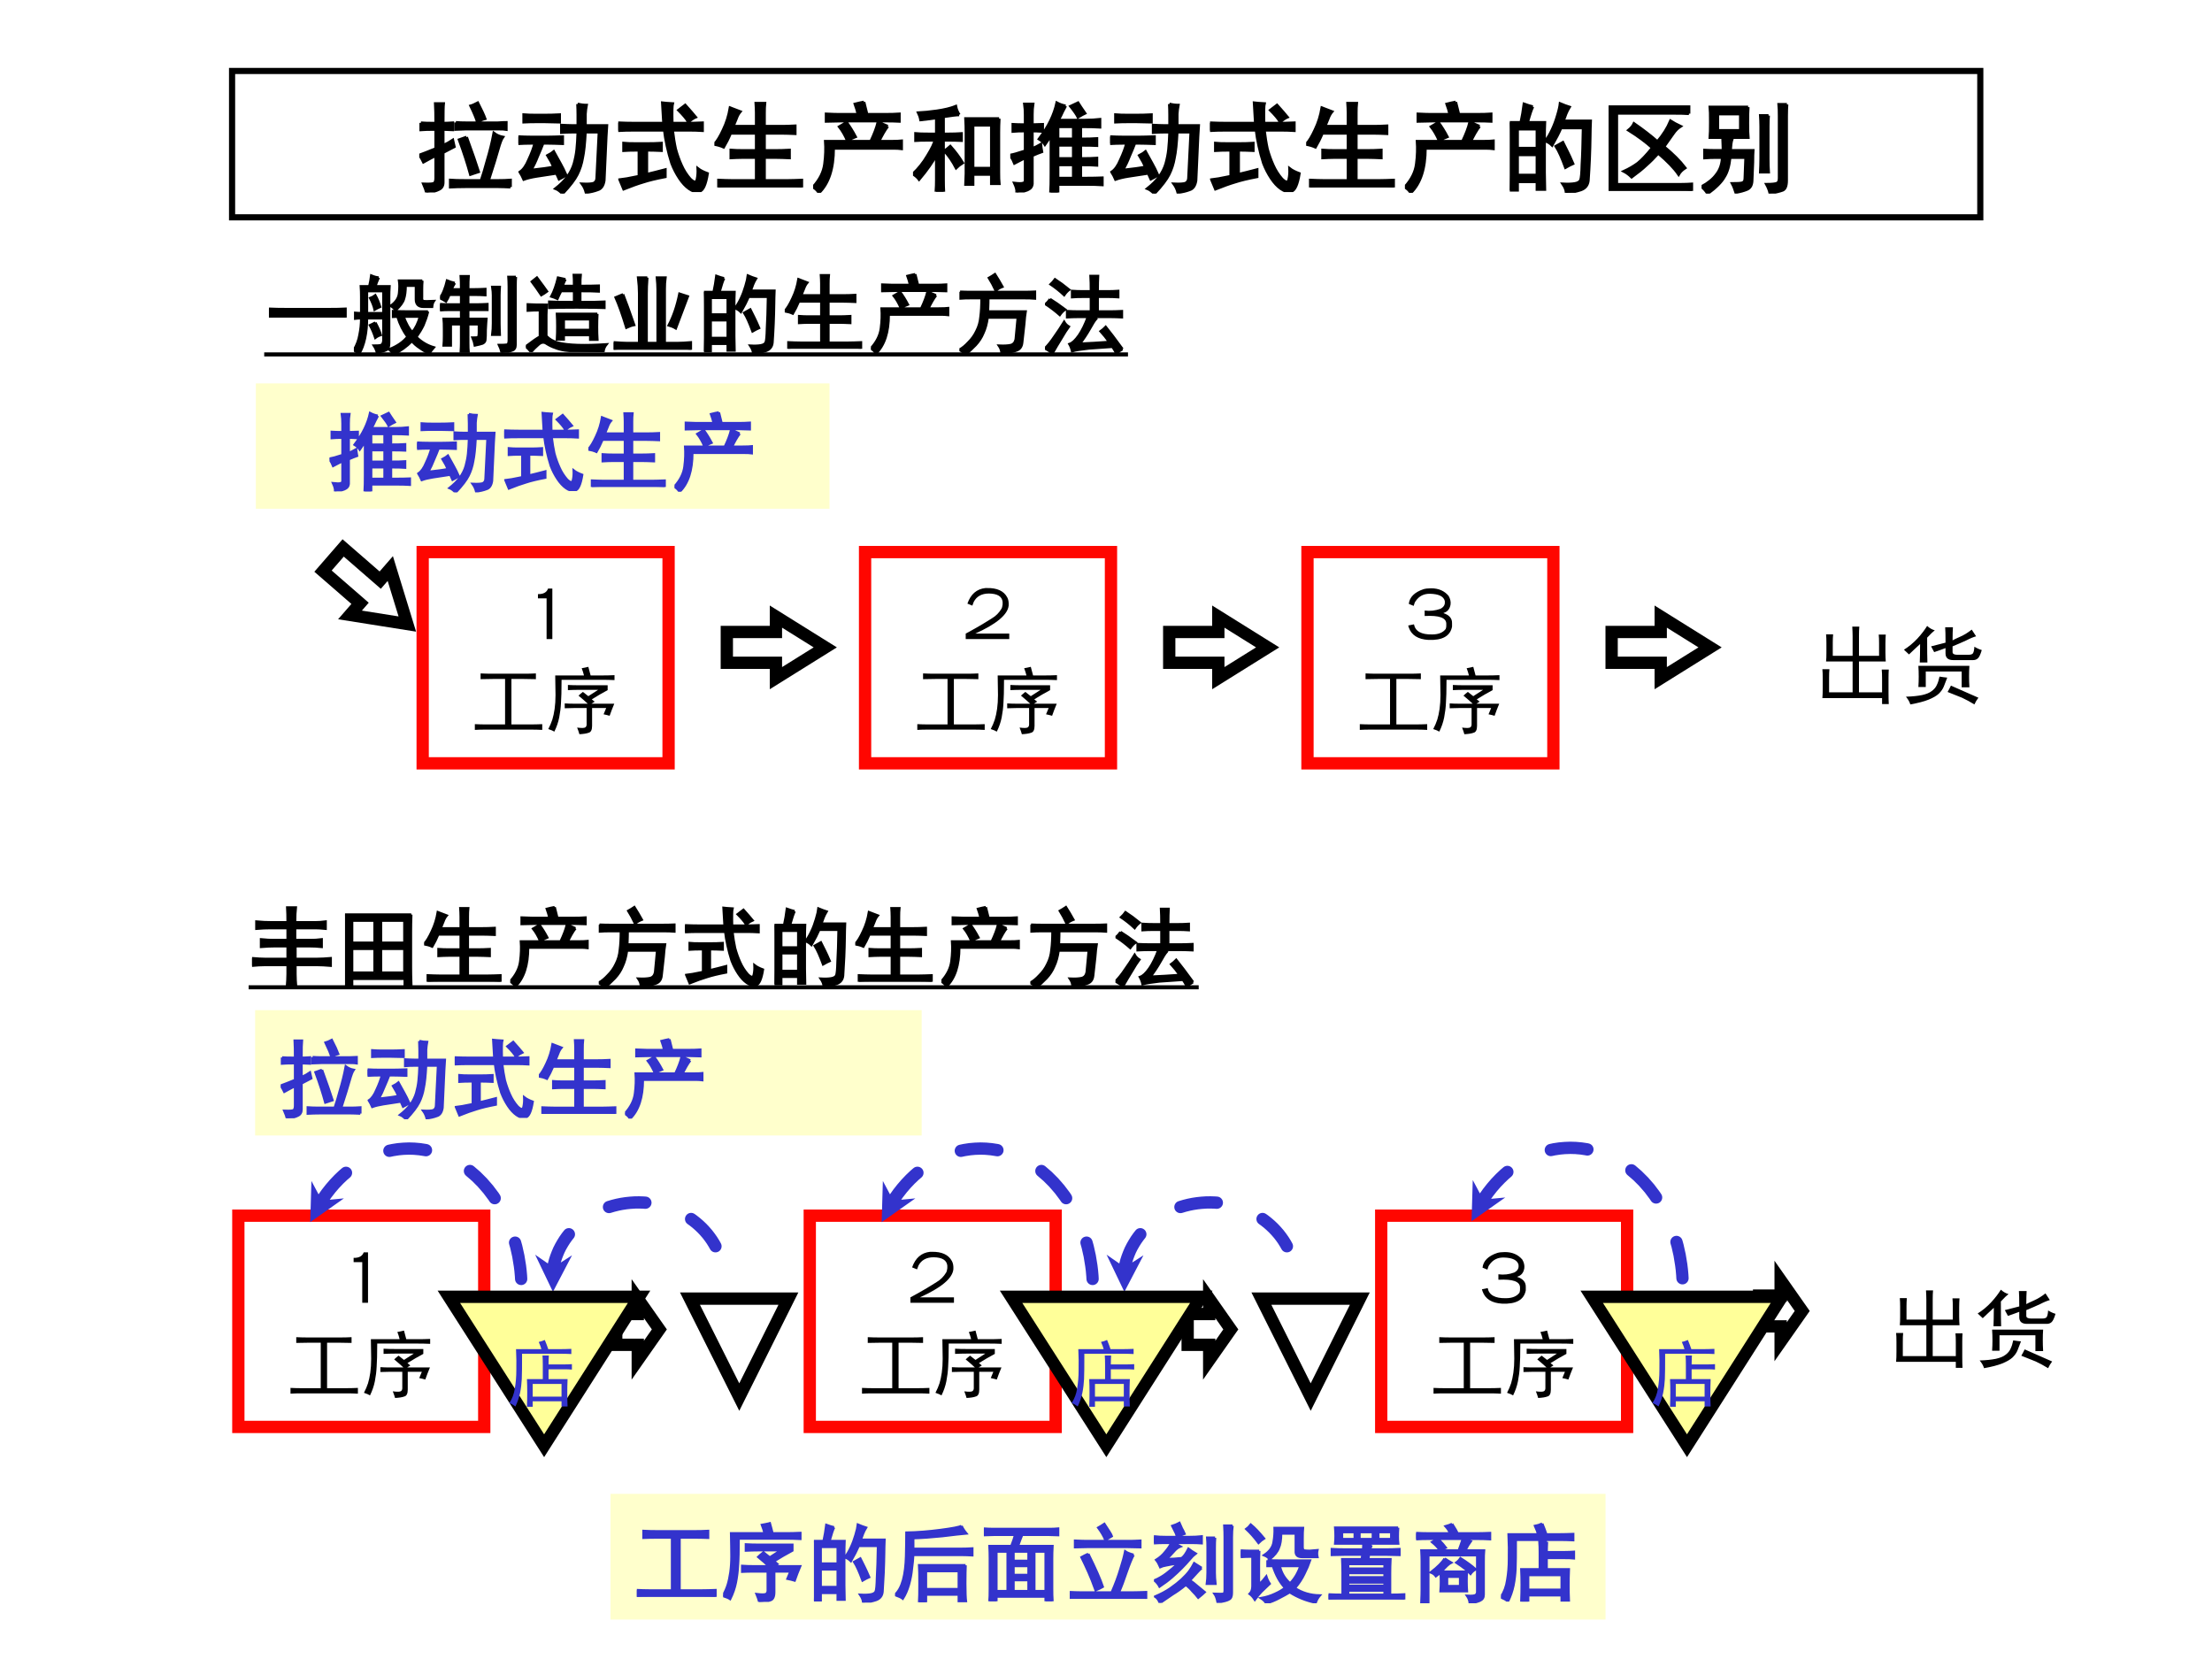
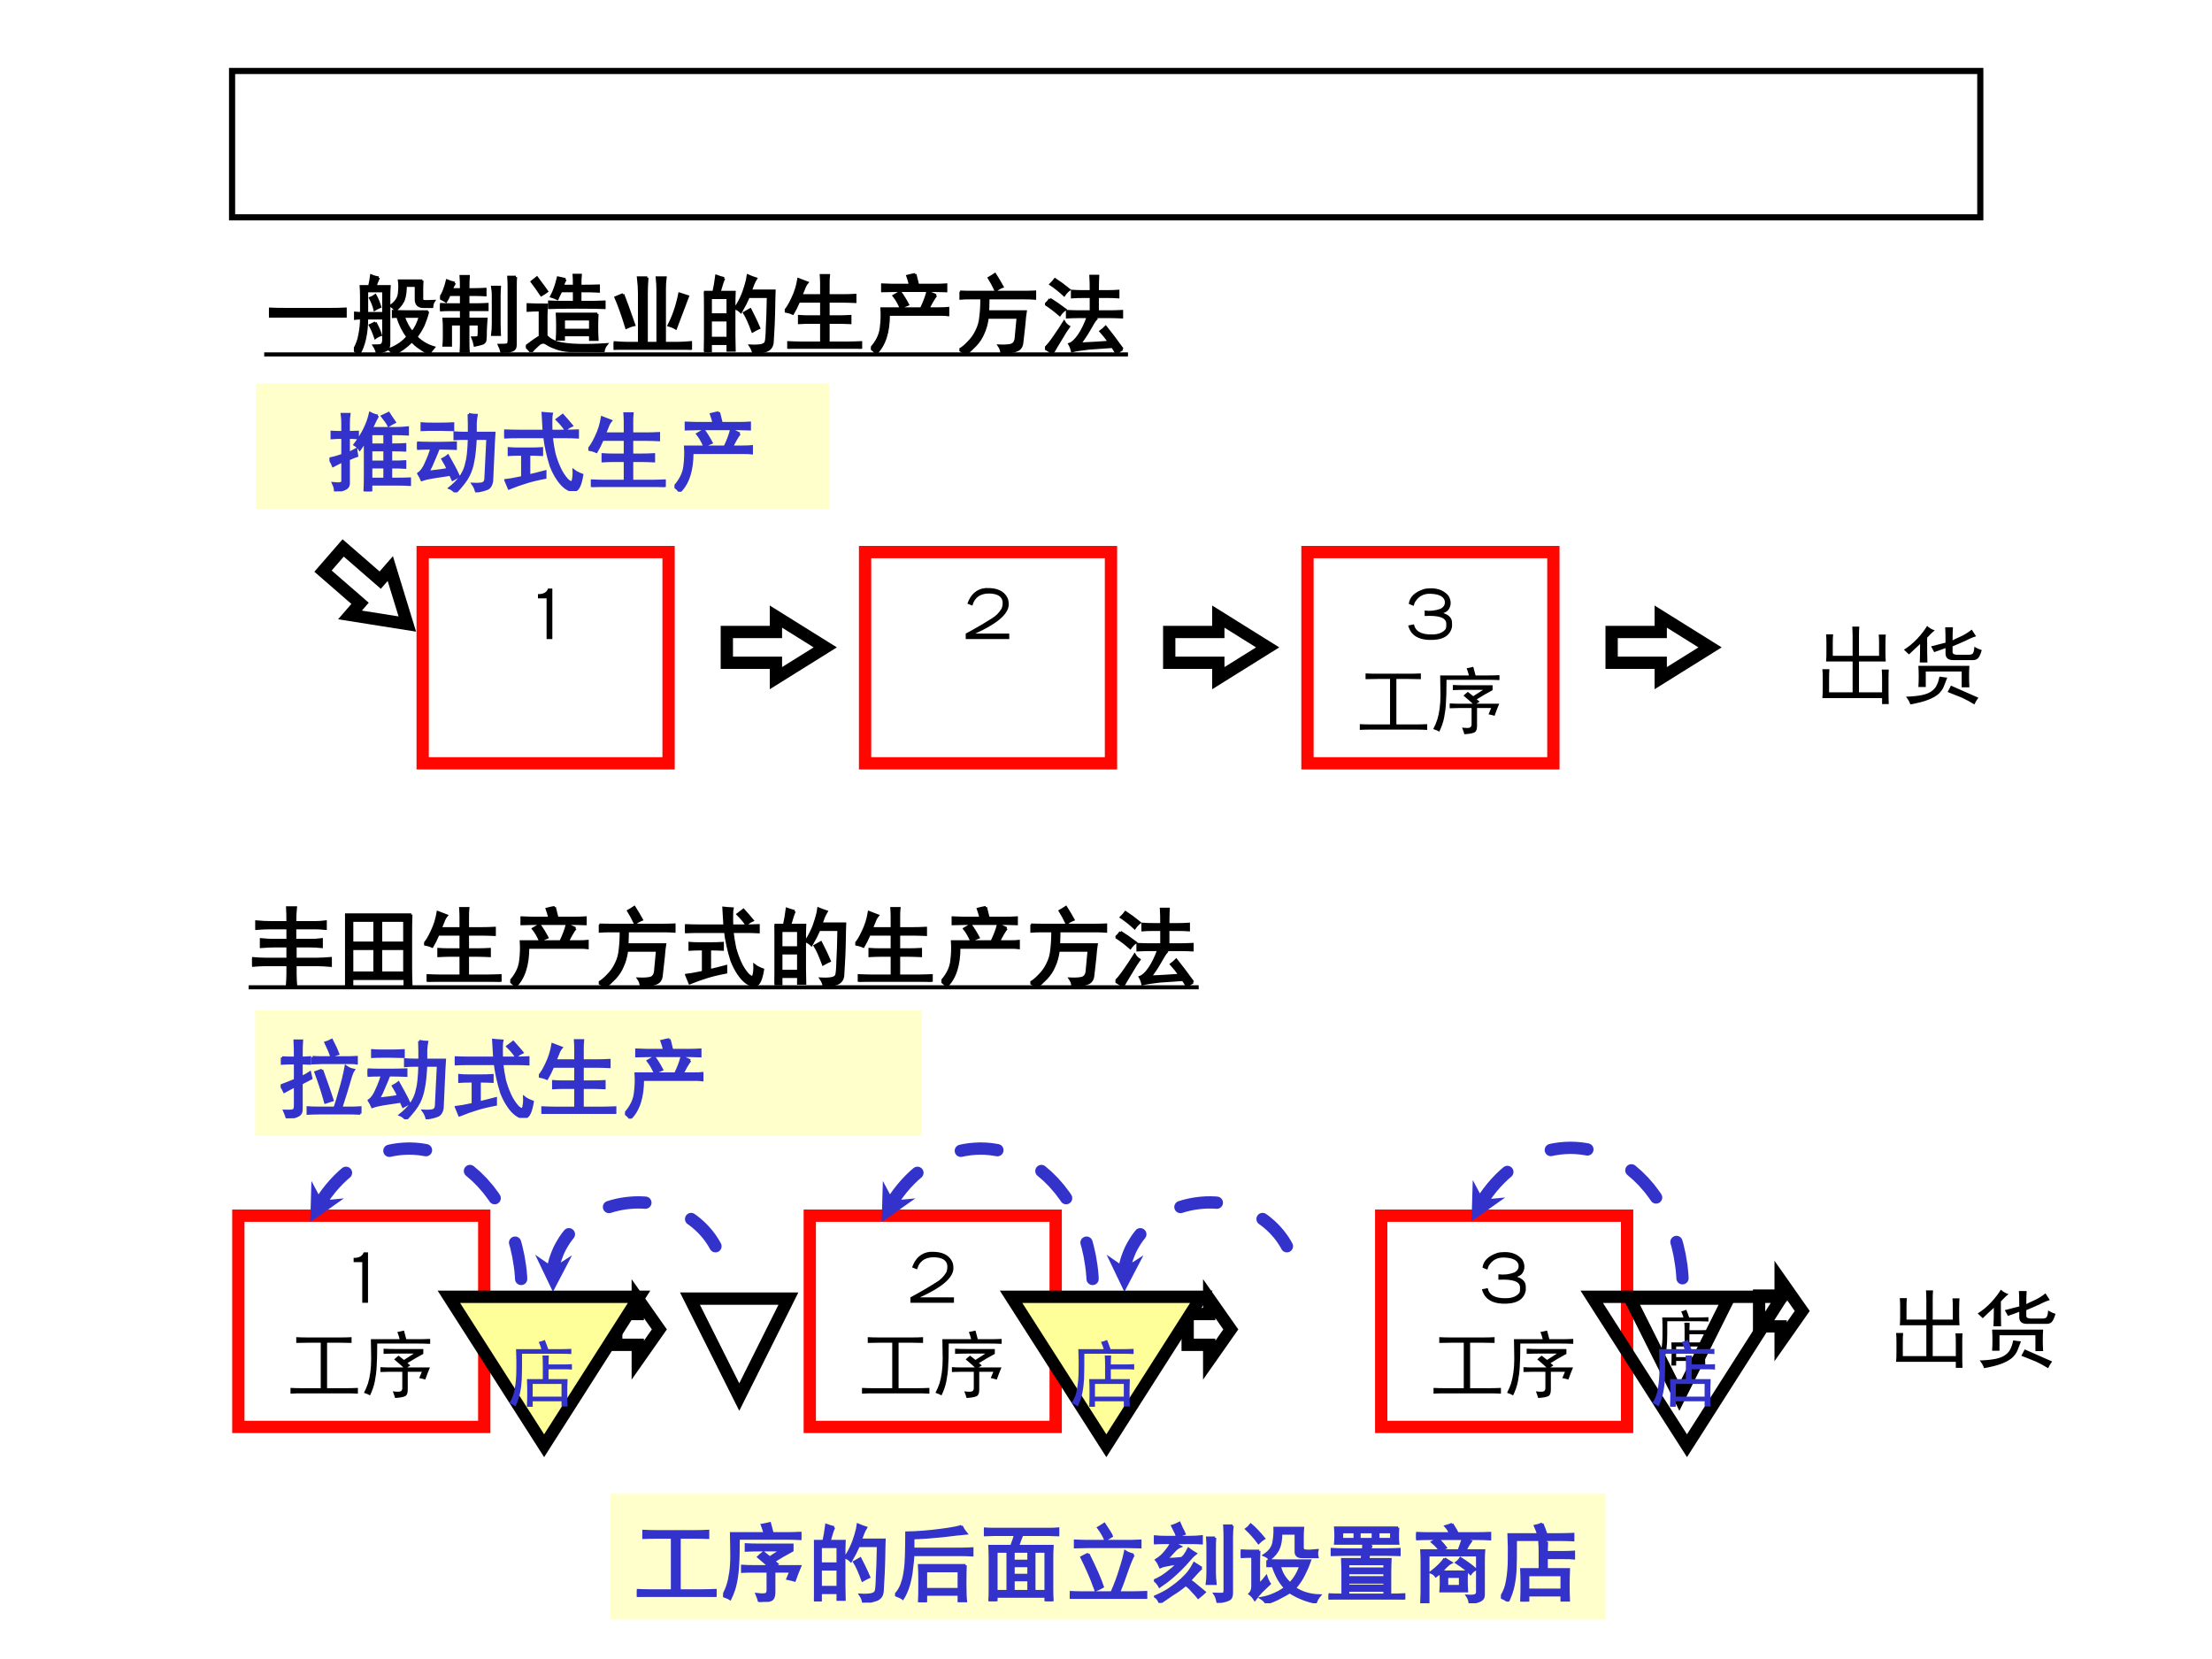
<svg xmlns="http://www.w3.org/2000/svg" xmlns:xlink="http://www.w3.org/1999/xlink" version="1.1" width="720pt" height="540pt" viewBox="0 0 720 540">
  <rect x="0" y="0" width="720" height="540" fill="#333333" stroke="none" />
  <g enable-background="new">
    <g>
      <g id="Layer-1" data-name="Artifact">
        <clipPath id="cp3">
          <path transform="matrix(1,0,0,-1,0,540)" d="M 0 0 L 720 0 L 720 540 L 0 540 Z " fill-rule="evenodd" />
        </clipPath>
        <g clip-path="url(#cp3)">
          <path transform="matrix(1,0,0,-1,0,540)" d="M 0 0 L 720 0 L 720 540 L 0 540 Z " fill="#ffffff" fill-rule="evenodd" />
        </g>
      </g>
      <g id="Layer-1" data-name="P">
        <path transform="matrix(1,0,0,-1,0,540)" stroke-width="2" stroke-linecap="butt" stroke-miterlimit="10" stroke-linejoin="miter" fill="none" stroke="#000000" d="M 75.54 469.26 L 644.58 469.26 L 644.58 516.9 L 75.54 516.9 Z " />
      </g>
      <g id="Layer-1" data-name="Span">
        <clipPath id="cp4">
-           <path transform="matrix(1,0,0,-1,0,540)" d="M 0 0 L 720 0 L 720 540 L 0 540 Z " fill-rule="evenodd" />
-         </clipPath>
+           </clipPath>
        <g clip-path="url(#cp4)">
          <symbol id="font_5_18ff">
            <path d="M .016 .707 C .044 .704 .095 .703 .168 .703 C .168 .786 .167 .853 .164 .902 L .246 .902 C .243 .876 .242 .81 .242 .703 C .263 .703 .296 .704 .34 .707 L .34 .637 C .293 .639 .26 .641 .242 .641 L .242 .477 C .281 .495 .314 .513 .34 .531 C .345 .508 .35 .486 .355 .465 C .324 .449 .286 .43 .242 .406 L .242 .102 C .242 .068 .228 .044 .199 .031 C .171 .016 .129 .005 .074 0 C .069 .021 .059 .049 .043 .086 C .113 .083 .151 .087 .156 .098 C .164 .108 .168 .125 .168 .148 L .168 .375 C .145 .365 .103 .342 .043 .309 C .03 .337 .016 .361 0 .379 C .044 .395 .1 .417 .168 .445 L .168 .641 C .092 .641 .042 .639 .016 .637 L .016 .707 M .926 .055 C .882 .057 .841 .059 .805 .059 L .465 .059 C .405 .059 .355 .057 .316 .055 L .316 .125 C .353 .122 .401 .121 .461 .121 L .629 .121 C .647 .173 .668 .242 .691 .328 C .717 .414 .74 .505 .758 .602 C .786 .581 .816 .568 .848 .562 C .835 .544 .819 .503 .801 .438 C .783 .372 .75 .267 .703 .121 L .805 .121 C .846 .121 .887 .122 .926 .125 L .926 .055 M .371 .711 C .402 .708 .439 .707 .48 .707 L .797 .707 C .841 .71 .87 .711 .883 .711 L .883 .641 C .872 .643 .842 .645 .793 .645 L .48 .645 C .462 .645 .426 .643 .371 .641 L .371 .711 M .48 .562 C .538 .404 .578 .286 .602 .211 C .576 .203 .548 .194 .52 .184 C .493 .283 .456 .4 .406 .535 C .43 .543 .454 .552 .48 .562 M .594 .91 C .63 .84 .655 .786 .668 .75 C .647 .745 .621 .734 .59 .719 C .579 .755 .557 .809 .523 .879 C .542 .884 .565 .895 .594 .91 Z " />
          </symbol>
          <symbol id="font_5_8de">
            <path d="M .602 .91 C .633 .902 .663 .898 .691 .898 C .686 .872 .682 .842 .68 .809 C .68 .777 .68 .738 .68 .691 L .898 .691 C .896 .658 .893 .62 .891 .578 L .871 .133 C .863 .081 .841 .049 .805 .039 C .771 .026 .732 .017 .688 .012 C .68 .043 .667 .072 .648 .098 C .706 .095 .745 .098 .766 .105 C .786 .116 .797 .134 .797 .16 L .82 .625 L .68 .625 C .674 .51 .665 .423 .652 .363 C .642 .303 .624 .247 .598 .195 C .574 .146 .525 .081 .449 0 C .423 .026 .4 .043 .379 .051 C .428 .09 .469 .13 .5 .172 C .531 .216 .553 .26 .566 .305 C .579 .352 .589 .4 .594 .449 C .599 .499 .603 .557 .605 .625 L .539 .625 C .51 .625 .477 .624 .438 .621 L .438 .695 C .477 .693 .513 .691 .547 .691 L .605 .691 L .605 .801 C .605 .837 .604 .874 .602 .91 M 0 .578 C .039 .576 .086 .574 .141 .574 L .289 .574 C .336 .574 .389 .576 .449 .578 L .449 .508 C .389 .51 .337 .512 .293 .512 L .25 .512 C .234 .47 .216 .426 .195 .379 C .177 .332 .155 .285 .129 .238 C .23 .249 .307 .259 .359 .27 C .346 .301 .326 .34 .297 .387 C .326 .402 .346 .415 .359 .426 C .385 .379 .408 .339 .426 .305 C .444 .273 .464 .234 .484 .188 C .464 .174 .44 .161 .414 .148 C .404 .172 .395 .191 .387 .207 C .303 .194 .236 .184 .184 .176 C .134 .168 .091 .158 .055 .145 C .044 .171 .031 .195 .016 .219 C .049 .24 .079 .281 .105 .344 C .134 .406 .155 .462 .168 .512 L .141 .512 C .086 .512 .039 .51 0 .508 L 0 .578 M .27 .797 C .314 .797 .363 .798 .418 .801 L .418 .727 C .363 .729 .314 .73 .27 .73 L .176 .73 C .134 .73 .094 .729 .055 .727 L .055 .801 C .091 .798 .13 .797 .172 .797 L .27 .797 Z " />
          </symbol>
          <symbol id="font_5_1545">
            <path d="M .461 .699 C .456 .79 .452 .859 .449 .906 C .465 .904 .499 .901 .551 .898 C .546 .88 .544 .814 .547 .699 L .703 .699 C .753 .699 .803 .701 .855 .703 L .855 .625 C .809 .628 .759 .629 .707 .629 L .551 .629 C .559 .561 .569 .497 .582 .438 C .598 .38 .617 .326 .641 .273 C .664 .221 .694 .174 .73 .133 C .77 .094 .793 .092 .801 .129 C .809 .165 .811 .202 .809 .238 C .832 .22 .865 .203 .906 .188 C .888 .076 .861 .016 .824 .008 C .79 0 .755 .009 .719 .035 C .685 .059 .652 .094 .621 .141 C .59 .188 .564 .238 .543 .293 C .525 .35 .509 .409 .496 .469 C .483 .529 .474 .582 .469 .629 L .184 .629 C .108 .629 .047 .628 0 .625 L 0 .703 C .049 .701 .109 .699 .18 .699 L .461 .699 M .297 .492 C .346 .492 .393 .493 .438 .496 L .438 .422 C .391 .424 .341 .426 .289 .426 L .289 .18 C .344 .193 .406 .208 .477 .227 L .477 .156 C .383 .138 .309 .12 .254 .102 C .199 .086 .133 .062 .055 .031 L .016 .125 C .047 .128 .112 .139 .211 .16 L .211 .426 C .135 .426 .083 .424 .055 .422 L .055 .496 C .083 .493 .124 .492 .176 .492 L .297 .492 M .68 .883 C .729 .828 .764 .788 .785 .762 C .772 .757 .747 .741 .711 .715 C .693 .746 .66 .785 .613 .832 C .626 .842 .648 .859 .68 .883 Z " />
          </symbol>
          <symbol id="font_5_2b55">
            <path d="M .262 .77 C .246 .751 .233 .728 .223 .699 C .212 .673 .202 .647 .191 .621 L .426 .621 L .426 .758 C .426 .792 .424 .824 .422 .855 L .512 .855 C .509 .827 .508 .794 .508 .758 L .508 .621 L .68 .621 C .721 .621 .768 .622 .82 .625 L .82 .547 C .771 .549 .724 .551 .68 .551 L .508 .551 L .508 .375 L .629 .375 C .665 .375 .71 .376 .762 .379 L .762 .301 C .712 .303 .668 .305 .629 .305 L .508 .305 L .508 .07 L .742 .07 C .784 .07 .832 .072 .887 .074 L .887 0 C .835 .003 .786 .004 .742 .004 L .18 .004 C .135 .004 .09 .003 .043 0 L .043 .074 C .092 .072 .138 .07 .18 .07 L .426 .07 L .426 .305 L .281 .305 C .245 .305 .207 .303 .168 .301 L .168 .379 C .207 .376 .245 .375 .281 .375 L .426 .375 L .426 .551 L .164 .551 C .141 .496 .117 .449 .094 .41 C .065 .423 .034 .432 0 .438 C .029 .469 .059 .518 .09 .586 C .124 .656 .147 .73 .16 .809 L .262 .77 Z " />
          </symbol>
          <symbol id="font_5_4dd">
            <path d="M .758 .676 C .745 .66 .729 .637 .711 .605 C .695 .577 .681 .549 .668 .523 L .789 .523 C .844 .523 .88 .525 .898 .527 L .898 .449 C .878 .452 .844 .453 .797 .453 L .207 .453 C .207 .247 .158 .096 .059 0 C .048 .021 .029 .04 0 .059 C .068 .134 .107 .212 .117 .293 C .128 .376 .13 .453 .125 .523 L .586 .523 C .62 .594 .645 .659 .66 .719 C .694 .703 .727 .689 .758 .676 M .516 .922 C .521 .904 .531 .862 .547 .797 L .742 .797 C .789 .797 .833 .798 .875 .801 L .875 .727 C .833 .729 .793 .73 .754 .73 L .281 .73 C .242 .73 .193 .729 .133 .727 L .133 .801 C .195 .798 .236 .797 .254 .797 L .457 .797 C .449 .831 .439 .866 .426 .902 C .457 .91 .487 .917 .516 .922 M .34 .715 C .371 .673 .401 .625 .43 .57 C .404 .56 .376 .547 .348 .531 C .324 .586 .297 .633 .266 .672 C .292 .688 .316 .702 .34 .715 Z " />
          </symbol>
          <symbol id="font_5_ac2">
            <path d="M .875 .742 C .872 .69 .871 .642 .871 .598 L .871 .195 C .871 .148 .872 .111 .875 .082 L .797 .082 L .797 .176 L .609 .176 L .609 .074 L .535 .074 C .538 .134 .539 .171 .539 .184 L .539 .598 C .539 .642 .538 .69 .535 .742 L .875 .742 M .469 .781 C .445 .781 .392 .775 .309 .762 L .309 .586 L .367 .586 C .406 .586 .448 .587 .492 .59 L .492 .52 C .448 .522 .408 .523 .371 .523 L .309 .523 L .309 .121 C .309 .077 .31 .036 .312 0 L .234 0 C .237 .042 .238 .082 .238 .121 L .238 .375 C .199 .302 .141 .219 .062 .125 C .049 .143 .029 .161 0 .18 C .057 .234 .107 .297 .148 .367 C .193 .44 .217 .492 .223 .523 L .152 .523 C .095 .523 .053 .522 .027 .52 L .027 .59 C .056 .587 .098 .586 .152 .586 L .238 .586 L .238 .75 C .204 .745 .151 .738 .078 .73 C .073 .757 .065 .78 .055 .801 C .104 .803 .167 .81 .242 .82 C .318 .831 .382 .846 .434 .867 C .439 .839 .451 .81 .469 .781 M .797 .238 L .797 .676 L .609 .676 L .609 .238 L .797 .238 M .438 .242 C .404 .307 .365 .365 .32 .414 C .336 .424 .355 .44 .379 .461 C .428 .406 .47 .35 .504 .293 C .478 .277 .456 .26 .438 .242 Z " />
          </symbol>
          <symbol id="font_5_19de">
            <path d="M .562 .879 C .555 .866 .544 .846 .531 .82 C .521 .797 .507 .768 .488 .734 L .758 .734 C .815 .734 .866 .737 .91 .742 L .91 .664 C .863 .667 .812 .668 .758 .668 L .715 .668 L .715 .543 C .785 .543 .84 .544 .879 .547 L .879 .477 C .84 .479 .785 .48 .715 .48 L .715 .344 C .788 .344 .842 .345 .879 .348 L .879 .277 C .842 .28 .788 .281 .715 .281 L .715 .145 L .781 .145 C .836 .145 .887 .146 .934 .148 L .934 .078 C .887 .081 .836 .082 .781 .082 L .484 .082 L .484 0 L .41 0 C .413 .044 .414 .109 .414 .195 L .414 .582 C .398 .556 .378 .525 .352 .488 C .339 .509 .319 .527 .293 .543 C .342 .608 .382 .671 .41 .73 C .439 .79 .46 .85 .473 .91 C .501 .895 .531 .884 .562 .879 M .152 .789 C .152 .826 .15 .862 .145 .898 L .23 .898 C .225 .867 .223 .831 .223 .789 L .223 .688 C .251 .688 .286 .689 .328 .691 L .328 .621 C .286 .624 .251 .625 .223 .625 L .223 .445 C .249 .456 .277 .47 .309 .488 C .311 .467 .315 .443 .32 .414 C .297 .406 .264 .393 .223 .375 L .223 .086 C .22 .062 .21 .046 .191 .035 C .173 .022 .132 .01 .066 0 C .069 .023 .061 .055 .043 .094 C .087 .089 .116 .089 .129 .094 C .145 .096 .152 .107 .152 .125 L .152 .352 C .134 .344 .098 .326 .043 .297 C .035 .318 .021 .345 0 .379 C .029 .384 .079 .398 .152 .422 L .152 .625 C .1 .625 .059 .624 .027 .621 L .027 .691 C .056 .689 .098 .688 .152 .688 L .152 .789 M .641 .344 L .641 .48 L .484 .48 L .484 .344 L .641 .344 M .641 .145 L .641 .281 L .484 .281 L .484 .145 L .641 .145 M .641 .543 L .641 .668 L .484 .668 L .484 .543 L .641 .543 M .688 .91 C .701 .889 .724 .854 .758 .805 C .745 .799 .721 .786 .688 .766 C .677 .789 .652 .826 .613 .875 C .647 .891 .672 .902 .688 .91 Z " />
          </symbol>
          <symbol id="font_5_2cba">
            <path d="M .234 .875 C .221 .852 .203 .798 .18 .715 L .355 .715 C .353 .671 .352 .615 .352 .547 L .352 .203 C .352 .164 .353 .108 .355 .035 L .277 .035 L .277 .113 L .078 .113 L .078 .027 L 0 .027 C .003 .111 .004 .163 .004 .184 L .004 .543 C .004 .613 .003 .671 0 .715 L .113 .715 C .126 .775 .137 .837 .145 .902 C .181 .889 .211 .88 .234 .875 M .816 .578 C .814 .419 .807 .268 .797 .125 C .792 .078 .767 .047 .723 .031 C .678 .016 .629 .005 .574 0 C .572 .029 .56 .059 .539 .09 C .591 .087 .632 .089 .66 .094 C .691 .099 .711 .111 .719 .129 C .727 .147 .732 .201 .734 .289 C .74 .378 .743 .501 .746 .66 L .52 .66 C .499 .611 .469 .552 .43 .484 C .411 .503 .389 .517 .363 .527 C .387 .559 .409 .596 .43 .641 C .451 .685 .469 .733 .484 .785 C .5 .837 .509 .878 .512 .906 C .548 .891 .579 .879 .605 .871 C .592 .85 .581 .827 .57 .801 C .562 .777 .553 .754 .543 .73 L .82 .73 C .818 .676 .816 .625 .816 .578 M .277 .18 L .277 .387 L .078 .387 L .078 .18 L .277 .18 M .277 .453 L .277 .648 L .078 .648 L .078 .453 L .277 .453 M .586 .418 C .602 .387 .62 .346 .641 .297 C .622 .289 .598 .276 .566 .258 C .548 .307 .531 .349 .516 .383 C .5 .419 .484 .449 .469 .473 C .487 .483 .51 .496 .539 .512 L .586 .418 Z " />
          </symbol>
          <symbol id="font_5_970">
            <path d="M .816 .785 C .777 .788 .725 .789 .66 .789 L .082 .789 L .082 .066 L .719 .066 C .771 .066 .812 .068 .844 .07 L .844 0 C .81 .003 .766 .004 .711 .004 L 0 .004 C .003 .066 .004 .112 .004 .141 L .004 .734 C .004 .779 .003 .819 0 .855 L .816 .855 L .816 .785 M .258 .684 C .349 .621 .428 .56 .496 .5 C .556 .57 .6 .641 .629 .711 C .658 .693 .691 .674 .73 .656 C .702 .638 .677 .613 .656 .582 C .635 .551 .604 .507 .562 .449 C .651 .376 .723 .305 .777 .234 C .746 .214 .724 .191 .711 .168 C .669 .23 .6 .302 .504 .383 C .465 .339 .424 .298 .383 .262 C .344 .225 .294 .185 .234 .141 C .211 .164 .185 .184 .156 .199 C .208 .223 .255 .25 .297 .281 C .339 .315 .388 .367 .445 .438 C .38 .497 .299 .557 .203 .617 C .229 .638 .247 .66 .258 .684 Z " />
          </symbol>
          <symbol id="font_5_861">
            <path d="M .473 .879 C .47 .842 .469 .789 .469 .719 C .469 .648 .47 .599 .473 .57 L .086 .57 C .089 .602 .09 .654 .09 .727 C .09 .802 .089 .853 .086 .879 L .473 .879 M .219 .438 C .219 .466 .217 .508 .215 .562 C .249 .557 .28 .553 .309 .551 C .301 .527 .296 .49 .293 .438 L .523 .438 C .521 .409 .52 .37 .52 .32 L .512 .125 C .509 .083 .492 .056 .461 .043 C .43 .03 .392 .02 .348 .012 C .337 .046 .326 .076 .312 .102 C .362 .102 .396 .104 .414 .109 C .432 .115 .441 .13 .441 .156 L .449 .367 L .289 .367 C .281 .284 .262 .217 .23 .168 C .202 .118 .146 .062 .062 0 C .044 .029 .023 .052 0 .07 C .068 .107 .118 .148 .152 .195 C .189 .242 .208 .299 .211 .367 L .137 .367 C .105 .367 .07 .366 .031 .363 L .031 .441 C .068 .439 .103 .438 .137 .438 L .219 .438 M .867 .906 C .865 .88 .863 .841 .863 .789 L .863 .133 C .863 .078 .85 .046 .824 .035 C .798 .025 .755 .014 .695 .004 C .688 .035 .676 .065 .66 .094 C .715 .094 .75 .098 .766 .105 C .781 .111 .789 .128 .789 .156 L .789 .789 C .789 .836 .788 .875 .785 .906 L .867 .906 M .68 .793 C .677 .762 .676 .725 .676 .684 L .676 .355 C .676 .306 .677 .26 .68 .219 L .598 .219 C .6 .26 .602 .306 .602 .355 L .602 .684 C .602 .725 .6 .762 .598 .793 L .68 .793 M .395 .641 L .395 .809 L .164 .809 L .164 .641 L .395 .641 Z " />
          </symbol>
          <use xlink:href="#font_5_18ff" transform="matrix(32.04,0,0,-32.04,136.472,62.644)" />
          <use xlink:href="#font_5_8de" transform="matrix(32.04,0,0,-32.04,168.733,63.019)" />
          <use xlink:href="#font_5_1545" transform="matrix(32.04,0,0,-32.04,201.244,62.519)" />
          <use xlink:href="#font_5_2b55" transform="matrix(32.04,0,0,-32.04,232.533,61.017)" />
          <use xlink:href="#font_5_4dd" transform="matrix(32.04,0,0,-32.04,264.67,62.769)" />
          <use xlink:href="#font_5_ac2" transform="matrix(32.04,0,0,-32.04,297.181,62.393)" />
          <use xlink:href="#font_5_19de" transform="matrix(32.04,0,0,-32.04,328.846,62.644)" />
          <use xlink:href="#font_5_8de" transform="matrix(32.04,0,0,-32.04,361.357,63.019)" />
          <use xlink:href="#font_5_1545" transform="matrix(32.04,0,0,-32.04,393.869,62.519)" />
          <use xlink:href="#font_5_2b55" transform="matrix(32.04,0,0,-32.04,425.158,61.017)" />
          <use xlink:href="#font_5_4dd" transform="matrix(32.04,0,0,-32.04,457.294,62.769)" />
          <use xlink:href="#font_5_2cba" transform="matrix(32.04,0,0,-32.04,491.433,62.769)" />
          <use xlink:href="#font_5_970" transform="matrix(32.04,0,0,-32.04,523.598,62.143)" />
          <use xlink:href="#font_5_861" transform="matrix(32.04,0,0,-32.04,553.857,63.019)" />
          <use xlink:href="#font_5_18ff" stroke-width=".029" stroke-linecap="butt" stroke-miterlimit="10" stroke-linejoin="miter" transform="matrix(32.04,0,0,-32.04,136.472,62.644)" fill="none" stroke="#000000" />
          <use xlink:href="#font_5_8de" stroke-width=".029" stroke-linecap="butt" stroke-miterlimit="10" stroke-linejoin="miter" transform="matrix(32.04,0,0,-32.04,168.733,63.019)" fill="none" stroke="#000000" />
          <use xlink:href="#font_5_1545" stroke-width=".029" stroke-linecap="butt" stroke-miterlimit="10" stroke-linejoin="miter" transform="matrix(32.04,0,0,-32.04,201.244,62.519)" fill="none" stroke="#000000" />
          <use xlink:href="#font_5_2b55" stroke-width=".029" stroke-linecap="butt" stroke-miterlimit="10" stroke-linejoin="miter" transform="matrix(32.04,0,0,-32.04,232.533,61.017)" fill="none" stroke="#000000" />
          <use xlink:href="#font_5_4dd" stroke-width=".029" stroke-linecap="butt" stroke-miterlimit="10" stroke-linejoin="miter" transform="matrix(32.04,0,0,-32.04,264.67,62.769)" fill="none" stroke="#000000" />
          <use xlink:href="#font_5_ac2" stroke-width=".029" stroke-linecap="butt" stroke-miterlimit="10" stroke-linejoin="miter" transform="matrix(32.04,0,0,-32.04,297.181,62.393)" fill="none" stroke="#000000" />
          <use xlink:href="#font_5_19de" stroke-width=".029" stroke-linecap="butt" stroke-miterlimit="10" stroke-linejoin="miter" transform="matrix(32.04,0,0,-32.04,328.846,62.644)" fill="none" stroke="#000000" />
          <use xlink:href="#font_5_8de" stroke-width=".029" stroke-linecap="butt" stroke-miterlimit="10" stroke-linejoin="miter" transform="matrix(32.04,0,0,-32.04,361.357,63.019)" fill="none" stroke="#000000" />
          <use xlink:href="#font_5_1545" stroke-width=".029" stroke-linecap="butt" stroke-miterlimit="10" stroke-linejoin="miter" transform="matrix(32.04,0,0,-32.04,393.869,62.519)" fill="none" stroke="#000000" />
          <use xlink:href="#font_5_2b55" stroke-width=".029" stroke-linecap="butt" stroke-miterlimit="10" stroke-linejoin="miter" transform="matrix(32.04,0,0,-32.04,425.158,61.017)" fill="none" stroke="#000000" />
          <use xlink:href="#font_5_4dd" stroke-width=".029" stroke-linecap="butt" stroke-miterlimit="10" stroke-linejoin="miter" transform="matrix(32.04,0,0,-32.04,457.294,62.769)" fill="none" stroke="#000000" />
          <use xlink:href="#font_5_2cba" stroke-width=".029" stroke-linecap="butt" stroke-miterlimit="10" stroke-linejoin="miter" transform="matrix(32.04,0,0,-32.04,491.433,62.769)" fill="none" stroke="#000000" />
          <use xlink:href="#font_5_970" stroke-width=".029" stroke-linecap="butt" stroke-miterlimit="10" stroke-linejoin="miter" transform="matrix(32.04,0,0,-32.04,523.598,62.143)" fill="none" stroke="#000000" />
          <use xlink:href="#font_5_861" stroke-width=".029" stroke-linecap="butt" stroke-miterlimit="10" stroke-linejoin="miter" transform="matrix(32.04,0,0,-32.04,553.857,63.019)" fill="none" stroke="#000000" />
        </g>
      </g>
      <g id="Layer-1" data-name="Span">
        <clipPath id="cp6">
          <path transform="matrix(1,0,0,-1,0,540)" d="M 0 0 L 720 0 L 720 540 L 0 540 Z " fill-rule="evenodd" />
        </clipPath>
        <g clip-path="url(#cp6)">
          <symbol id="font_5_436">
            <path d="M .707 .098 C .775 .098 .836 .099 .891 .102 L .891 0 C .836 .003 .776 .004 .711 .004 L .195 .004 C .128 .004 .062 .003 0 0 L 0 .102 C .062 .099 .128 .098 .195 .098 L .707 .098 Z " />
          </symbol>
          <symbol id="font_5_3862">
            <path d="M .289 .895 C .271 .855 .258 .822 .25 .793 L .414 .793 C .411 .751 .41 .71 .41 .668 L .41 .133 C .41 .091 .401 .065 .383 .055 C .365 .044 .327 .033 .27 .02 C .262 .051 .25 .078 .234 .102 C .276 .102 .303 .104 .316 .109 C .332 .115 .341 .132 .344 .16 L .344 .422 L .152 .422 C .152 .341 .145 .263 .129 .188 C .113 .115 .09 .053 .059 .004 C .04 .022 .021 .038 0 .051 C .034 .108 .056 .167 .066 .227 C .079 .289 .086 .354 .086 .422 C .062 .422 .039 .421 .016 .418 L .016 .484 C .042 .482 .065 .48 .086 .48 L .086 .672 C .086 .714 .085 .754 .082 .793 L .18 .793 C .19 .835 .198 .876 .203 .918 C .234 .905 .263 .897 .289 .895 M .863 .5 C .848 .44 .829 .387 .809 .34 C .788 .296 .76 .25 .727 .203 C .784 .146 .852 .105 .93 .082 C .911 .061 .895 .038 .879 .012 C .845 .025 .809 .046 .77 .074 C .73 .1 .699 .128 .676 .156 C .616 .094 .544 .042 .461 0 C .451 .021 .434 .04 .41 .059 C .504 .095 .576 .145 .625 .207 C .576 .27 .536 .348 .508 .441 C .49 .439 .473 .438 .457 .438 L .457 .504 C .522 .501 .577 .5 .621 .5 L .863 .5 M .797 .859 C .794 .826 .793 .792 .793 .758 L .793 .668 C .79 .642 .796 .626 .809 .621 C .824 .618 .865 .618 .93 .621 C .919 .605 .913 .583 .91 .555 L .812 .555 C .753 .555 .723 .583 .723 .641 L .723 .801 L .602 .801 C .602 .736 .595 .684 .582 .645 C .572 .608 .54 .565 .488 .516 C .47 .536 .451 .553 .43 .566 C .49 .608 .522 .658 .527 .715 C .533 .772 .533 .82 .527 .859 L .797 .859 M .344 .48 L .344 .738 L .152 .738 L .152 .48 L .344 .48 M .578 .441 C .609 .358 .643 .297 .68 .258 C .719 .305 .749 .366 .77 .441 L .613 .441 L .578 .441 M .25 .371 C .281 .314 .302 .266 .312 .227 C .292 .221 .271 .211 .25 .195 C .232 .25 .211 .298 .188 .34 C .206 .348 .227 .358 .25 .371 M .25 .688 C .271 .651 .289 .607 .305 .555 C .281 .544 .26 .534 .242 .523 C .234 .56 .217 .604 .191 .656 C .212 .664 .232 .674 .25 .688 Z " />
          </symbol>
          <symbol id="font_5_86c">
            <path d="M .172 .812 C .156 .786 .143 .762 .133 .738 L .246 .738 C .246 .803 .245 .854 .242 .891 L .332 .891 C .329 .857 .328 .806 .328 .738 L .387 .738 C .439 .738 .486 .74 .527 .742 L .527 .672 C .491 .674 .445 .676 .391 .676 L .328 .676 L .328 .562 L .426 .562 C .465 .562 .507 .564 .551 .566 L .551 .5 L .328 .5 L .328 .395 L .539 .395 C .536 .363 .534 .32 .531 .266 C .531 .211 .53 .173 .527 .152 C .527 .134 .517 .12 .496 .109 C .475 .102 .445 .094 .406 .086 C .401 .115 .392 .145 .379 .176 C .413 .176 .434 .177 .441 .18 C .449 .185 .453 .206 .453 .242 L .453 .332 L .328 .332 L .328 .117 C .328 .073 .329 .035 .332 .004 L .242 .004 C .245 .053 .246 .091 .246 .117 L .246 .332 L .125 .332 L .125 .086 L .043 .086 C .046 .12 .047 .155 .047 .191 L .047 .277 C .047 .327 .046 .366 .043 .395 L .246 .395 L .246 .5 L .121 .5 C .074 .5 .034 .499 0 .496 L 0 .566 C .034 .564 .074 .562 .121 .562 L .246 .562 L .246 .676 L .109 .676 C .096 .645 .083 .618 .07 .598 C .047 .613 .023 .626 0 .637 C .018 .663 .034 .693 .047 .727 C .06 .76 .072 .798 .082 .84 C .108 .829 .138 .82 .172 .812 M .883 .883 C .88 .857 .879 .819 .879 .77 L .879 .094 C .879 .057 .865 .035 .836 .027 C .81 .017 .771 .008 .719 0 C .711 .034 .701 .064 .688 .09 C .732 .09 .762 .091 .777 .094 C .793 .096 .801 .113 .801 .145 L .801 .77 C .801 .814 .799 .852 .797 .883 L .883 .883 M .695 .766 C .693 .729 .691 .697 .691 .668 L .691 .344 C .691 .307 .693 .263 .695 .211 L .609 .211 C .615 .255 .617 .299 .617 .344 L .617 .668 C .617 .694 .615 .727 .609 .766 L .695 .766 Z " />
          </symbol>
          <symbol id="font_5_4656">
            <path d="M .832 .445 C .829 .393 .828 .342 .828 .293 C .828 .243 .829 .194 .832 .145 L .75 .145 L .75 .199 L .441 .199 L .441 .148 L .363 .148 C .366 .198 .367 .247 .367 .297 C .367 .346 .366 .396 .363 .445 L .832 .445 M 0 .066 C .078 .126 .133 .164 .164 .18 L .164 .488 C .115 .488 .068 .487 .023 .484 L .023 .555 C .076 .552 .148 .551 .242 .551 C .24 .501 .238 .462 .238 .434 L .238 .188 C .272 .151 .318 .125 .375 .109 C .432 .094 .509 .085 .605 .082 C .702 .079 .812 .082 .938 .09 C .917 .064 .905 .034 .902 0 C .652 .005 .504 .012 .457 .02 C .41 .027 .371 .038 .34 .051 C .309 .061 .276 .077 .242 .098 C .211 .121 .178 .117 .145 .086 C .111 .057 .083 .029 .062 0 C .044 .023 .023 .046 0 .066 M .461 .848 C .445 .819 .435 .793 .43 .77 L .562 .77 C .562 .832 .561 .875 .559 .898 L .637 .898 C .634 .872 .633 .829 .633 .77 C .727 .77 .798 .771 .848 .773 L .848 .707 C .801 .71 .729 .711 .633 .711 L .633 .582 C .771 .582 .865 .583 .914 .586 L .914 .516 C .865 .518 .757 .52 .59 .52 C .426 .52 .32 .518 .273 .516 L .273 .586 C .32 .583 .417 .582 .562 .582 L .562 .711 L .41 .711 C .395 .682 .38 .652 .367 .621 C .344 .632 .32 .641 .297 .648 C .328 .706 .354 .779 .375 .867 C .401 .862 .43 .855 .461 .848 M .75 .258 L .75 .383 L .441 .383 L .441 .258 L .75 .258 M .246 .707 C .225 .691 .203 .677 .18 .664 C .143 .719 .107 .771 .07 .82 C .091 .836 .111 .852 .129 .867 C .191 .784 .23 .73 .246 .707 Z " />
          </symbol>
          <symbol id="font_5_450">
            <path d="M .391 .84 C .385 .767 .383 .704 .383 .652 L .383 .078 L .512 .078 L .512 .699 C .512 .741 .509 .788 .504 .84 L .602 .84 C .596 .798 .594 .754 .594 .707 L .594 .078 L .746 .078 C .788 .078 .839 .081 .898 .086 L .898 0 C .839 .005 .789 .008 .75 .008 L .156 .008 C .12 .008 .068 .005 0 0 L 0 .086 C .068 .081 .118 .078 .152 .078 L .297 .078 L .297 .656 C .297 .711 .293 .772 .285 .84 L .391 .84 M .109 .645 C .141 .564 .184 .445 .238 .289 C .21 .284 .18 .273 .148 .258 C .102 .409 .06 .526 .023 .609 C .049 .62 .078 .632 .109 .645 M .863 .621 C .829 .533 .783 .409 .723 .25 C .697 .266 .669 .277 .641 .285 C .695 .387 .737 .509 .766 .652 C .794 .642 .827 .632 .863 .621 Z " />
          </symbol>
          <symbol id="font_5_1bef">
            <path d="M .008 .73 C .049 .728 .095 .727 .145 .727 L .727 .727 C .789 .727 .84 .728 .879 .73 L .879 .652 C .845 .655 .798 .656 .738 .656 L .336 .656 C .336 .628 .335 .576 .332 .5 L .77 .5 C .764 .466 .759 .417 .754 .352 L .73 .137 C .725 .09 .703 .06 .664 .047 C .625 .031 .568 .02 .492 .012 C .49 .046 .479 .076 .461 .102 C .521 .099 .566 .102 .598 .109 C .629 .117 .648 .139 .656 .176 L .68 .43 L .328 .43 C .318 .357 .301 .296 .277 .246 C .257 .197 .227 .151 .188 .109 C .148 .068 .109 .031 .07 0 C .06 .016 .036 .034 0 .055 C .034 .073 .069 .102 .105 .141 C .145 .18 .176 .224 .199 .273 C .225 .323 .241 .378 .246 .438 C .254 .497 .258 .57 .258 .656 L .148 .656 C .091 .656 .044 .655 .008 .652 L .008 .73 M .422 .746 C .398 .798 .372 .846 .344 .891 C .367 .904 .391 .918 .414 .934 C .443 .889 .471 .841 .5 .789 C .474 .779 .448 .764 .422 .746 Z " />
          </symbol>
          <symbol id="font_5_230b">
            <path d="M .902 .051 C .879 .038 .855 .021 .832 0 C .814 .034 .798 .06 .785 .078 C .702 .073 .611 .066 .512 .059 C .415 .048 .35 .038 .316 .027 C .309 .059 .298 .086 .285 .109 C .319 .12 .355 .154 .395 .211 C .434 .268 .469 .34 .5 .426 L .391 .426 C .344 .426 .299 .424 .258 .422 L .258 .492 C .299 .49 .345 .488 .395 .488 L .535 .488 L .535 .66 L .445 .66 C .396 .66 .353 .659 .316 .656 L .316 .727 C .358 .724 .4 .723 .441 .723 L .535 .723 C .535 .796 .534 .855 .531 .902 L .617 .902 C .615 .863 .613 .803 .613 .723 L .73 .723 C .77 .723 .81 .724 .852 .727 L .852 .656 C .81 .659 .772 .66 .738 .66 L .613 .66 L .613 .488 L .754 .488 C .801 .488 .848 .49 .895 .492 L .895 .422 C .848 .424 .801 .426 .754 .426 L .555 .426 L .594 .402 C .578 .384 .553 .345 .52 .285 C .486 .225 .448 .168 .406 .113 C .521 .118 .634 .125 .746 .133 C .715 .18 .682 .221 .648 .258 C .669 .273 .689 .29 .707 .309 C .754 .251 .819 .165 .902 .051 M 0 .059 C .036 .095 .073 .141 .109 .195 C .148 .25 .186 .307 .223 .367 C .236 .344 .254 .326 .277 .312 C .254 .281 .224 .234 .188 .172 C .151 .112 .117 .055 .086 0 C .065 .021 .036 .04 0 .059 M .059 .633 C .113 .599 .172 .559 .234 .512 C .211 .496 .19 .475 .172 .449 C .122 .493 .068 .535 .008 .574 C .026 .59 .043 .609 .059 .633 M .117 .863 C .169 .829 .224 .789 .281 .742 C .26 .727 .241 .706 .223 .68 C .173 .727 .121 .768 .066 .805 C .085 .823 .102 .842 .117 .863 Z " />
          </symbol>
          <use xlink:href="#font_5_436" transform="matrix(27.96,0,0,-27.96,87.545,103.364)" />
          <use xlink:href="#font_5_3862" transform="matrix(27.96,0,0,-27.96,115.183,115.378)" />
          <use xlink:href="#font_5_86c" transform="matrix(27.96,0,0,-27.96,143.227,114.832)" />
          <use xlink:href="#font_5_4656" transform="matrix(27.96,0,0,-27.96,171.161,114.614)" />
          <use xlink:href="#font_5_450" transform="matrix(27.96,0,0,-27.96,199.751,113.849)" />
          <use xlink:href="#font_5_2cba" transform="matrix(27.96,0,0,-27.96,229.136,115.05)" />
          <use xlink:href="#font_5_2b55" transform="matrix(27.96,0,0,-27.96,255.433,113.521)" />
          <use xlink:href="#font_5_4dd" transform="matrix(27.96,0,0,-27.96,283.477,115.05)" />
          <use xlink:href="#font_5_1bef" transform="matrix(27.96,0,0,-27.96,312.285,115.378)" />
          <use xlink:href="#font_5_230b" transform="matrix(27.96,0,0,-27.96,340.141,115.05)" />
          <use xlink:href="#font_5_436" stroke-width=".029" stroke-linecap="butt" stroke-miterlimit="10" stroke-linejoin="miter" transform="matrix(27.96,0,0,-27.96,87.545,103.364)" fill="none" stroke="#000000" />
          <use xlink:href="#font_5_3862" stroke-width=".029" stroke-linecap="butt" stroke-miterlimit="10" stroke-linejoin="miter" transform="matrix(27.96,0,0,-27.96,115.183,115.378)" fill="none" stroke="#000000" />
          <use xlink:href="#font_5_86c" stroke-width=".029" stroke-linecap="butt" stroke-miterlimit="10" stroke-linejoin="miter" transform="matrix(27.96,0,0,-27.96,143.227,114.832)" fill="none" stroke="#000000" />
          <use xlink:href="#font_5_4656" stroke-width=".029" stroke-linecap="butt" stroke-miterlimit="10" stroke-linejoin="miter" transform="matrix(27.96,0,0,-27.96,171.161,114.614)" fill="none" stroke="#000000" />
          <use xlink:href="#font_5_450" stroke-width=".029" stroke-linecap="butt" stroke-miterlimit="10" stroke-linejoin="miter" transform="matrix(27.96,0,0,-27.96,199.751,113.849)" fill="none" stroke="#000000" />
          <use xlink:href="#font_5_2cba" stroke-width=".029" stroke-linecap="butt" stroke-miterlimit="10" stroke-linejoin="miter" transform="matrix(27.96,0,0,-27.96,229.136,115.05)" fill="none" stroke="#000000" />
          <use xlink:href="#font_5_2b55" stroke-width=".029" stroke-linecap="butt" stroke-miterlimit="10" stroke-linejoin="miter" transform="matrix(27.96,0,0,-27.96,255.433,113.521)" fill="none" stroke="#000000" />
          <use xlink:href="#font_5_4dd" stroke-width=".029" stroke-linecap="butt" stroke-miterlimit="10" stroke-linejoin="miter" transform="matrix(27.96,0,0,-27.96,283.477,115.05)" fill="none" stroke="#000000" />
          <use xlink:href="#font_5_1bef" stroke-width=".029" stroke-linecap="butt" stroke-miterlimit="10" stroke-linejoin="miter" transform="matrix(27.96,0,0,-27.96,312.285,115.378)" fill="none" stroke="#000000" />
          <use xlink:href="#font_5_230b" stroke-width=".029" stroke-linecap="butt" stroke-miterlimit="10" stroke-linejoin="miter" transform="matrix(27.96,0,0,-27.96,340.141,115.05)" fill="none" stroke="#000000" />
        </g>
      </g>
      <g id="Layer-1" data-name="Artifact">
        <path transform="matrix(1,0,0,-1,0,540)" d="M 86 425.3 L 156.29 425.3 L 226.58 425.3 L 296.87 425.3 L 367.16 425.3 L 367.16 423.98 L 296.87 423.98 L 226.58 423.98 L 156.29 423.98 L 86 423.98 Z " fill-rule="evenodd" />
      </g>
      <g id="Layer-1" data-name="P">
        <path transform="matrix(1,0,0,-1,0,540)" d="M 83.28 374.4 L 270 374.4 L 270 415.2 L 83.28 415.2 Z " fill="#ffffcc" fill-rule="evenodd" />
      </g>
      <g id="Layer-1" data-name="Span">
        <clipPath id="cp7">
          <path transform="matrix(1,0,0,-1,0,540)" d="M 0 0 L 720 0 L 720 540 L 0 540 Z " fill-rule="evenodd" />
        </clipPath>
        <g clip-path="url(#cp7)">
          <use xlink:href="#font_5_19de" transform="matrix(27.984,0,0,-27.984,107.245,159.944)" fill="#3333cc" />
          <use xlink:href="#font_5_8de" transform="matrix(27.984,0,0,-27.984,135.752,160.271)" fill="#3333cc" />
          <use xlink:href="#font_5_1545" transform="matrix(27.984,0,0,-27.984,164.12,159.834)" fill="#3333cc" />
          <use xlink:href="#font_5_2b55" transform="matrix(27.984,0,0,-27.984,191.504,158.522)" fill="#3333cc" />
          <use xlink:href="#font_5_4dd" transform="matrix(27.984,0,0,-27.984,219.544,160.053)" fill="#3333cc" />
          <use xlink:href="#font_5_19de" stroke-width=".029" stroke-linecap="butt" stroke-miterlimit="10" stroke-linejoin="miter" transform="matrix(27.984,0,0,-27.984,107.245,159.944)" fill="none" stroke="#3333cc" />
          <use xlink:href="#font_5_8de" stroke-width=".029" stroke-linecap="butt" stroke-miterlimit="10" stroke-linejoin="miter" transform="matrix(27.984,0,0,-27.984,135.752,160.271)" fill="none" stroke="#3333cc" />
          <use xlink:href="#font_5_1545" stroke-width=".029" stroke-linecap="butt" stroke-miterlimit="10" stroke-linejoin="miter" transform="matrix(27.984,0,0,-27.984,164.12,159.834)" fill="none" stroke="#3333cc" />
          <use xlink:href="#font_5_2b55" stroke-width=".029" stroke-linecap="butt" stroke-miterlimit="10" stroke-linejoin="miter" transform="matrix(27.984,0,0,-27.984,191.504,158.522)" fill="none" stroke="#3333cc" />
          <use xlink:href="#font_5_4dd" stroke-width=".029" stroke-linecap="butt" stroke-miterlimit="10" stroke-linejoin="miter" transform="matrix(27.984,0,0,-27.984,219.544,160.053)" fill="none" stroke="#3333cc" />
        </g>
      </g>
      <g id="Layer-1" data-name="P">
        <clipPath id="cp8">
          <path transform="matrix(1,0,0,-1,0,540)" d="M -0 540 L 720 540 L 720 0 L 0 0 " fill-rule="evenodd" />
        </clipPath>
        <g clip-path="url(#cp8)">
          <path transform="matrix(1,0,0,-1,0,540)" stroke-width="4" stroke-linecap="butt" stroke-miterlimit="10" stroke-linejoin="miter" fill="none" stroke="#000000" d="M 111.7 361.65 L 123.76 351.17 L 127.04 354.94 L 132.58 336.88 L 113.92 339.84 L 117.2 343.62 L 105.14 354.1 Z " />
        </g>
      </g>
      <g id="Layer-1" data-name="P">
        <path transform="matrix(1,0,0,-1,0,540)" stroke-width="4" stroke-linecap="butt" stroke-miterlimit="10" stroke-linejoin="miter" fill="none" stroke="#ff0600" d="M 137.58 291.54 L 217.62 291.54 L 217.62 360.3 L 137.58 360.3 Z " />
      </g>
      <g id="Layer-1" data-name="Span">
        <clipPath id="cp9">
          <path transform="matrix(1,0,0,-1,0,540)" d="M 0 0 L 720 0 L 720 540 L 0 540 Z " fill-rule="evenodd" />
        </clipPath>
        <g clip-path="url(#cp9)">
          <symbol id="font_5_3bd">
            <path d="M .137 .684 L .195 .684 L .195 0 L .117 0 L .117 .551 L 0 .551 L 0 .609 C .073 .607 .118 .632 .137 .684 Z " />
          </symbol>
          <use xlink:href="#font_5_3bd" transform="matrix(24.024,0,0,-24.024,175.102,208.01)" />
        </g>
      </g>
      <g id="Layer-1" data-name="Span">
        <clipPath id="cp10">
-           <path transform="matrix(1,0,0,-1,0,540)" d="M 0 0 L 720 0 L 720 540 L 0 540 Z " fill-rule="evenodd" />
-         </clipPath>
+           </clipPath>
        <g clip-path="url(#cp10)">
          <symbol id="font_5_141b">
            <path d="M .656 .762 C .719 .762 .776 .763 .828 .766 L .828 .688 C .776 .69 .719 .691 .656 .691 L .496 .691 L .496 .074 L .75 .074 C .81 .074 .865 .076 .914 .078 L .914 0 C .865 .003 .811 .004 .754 .004 L .148 .004 C .091 .004 .042 .003 0 0 L 0 .078 C .044 .076 .095 .074 .152 .074 L .41 .074 L .41 .691 L .254 .691 C .186 .691 .128 .69 .078 .688 L .078 .766 C .128 .763 .186 .762 .254 .762 L .656 .762 Z " />
          </symbol>
          <symbol id="font_5_14c5">
            <path d="M .586 .414 L .895 .414 C .871 .357 .85 .302 .832 .25 C .806 .258 .779 .264 .75 .27 C .763 .301 .775 .329 .785 .355 L .594 .355 L .594 .113 C .594 .059 .578 .027 .547 .02 C .518 .009 .477 .003 .422 0 C .414 .029 .404 .059 .391 .09 C .453 .082 .491 .083 .504 .094 C .517 .104 .522 .122 .52 .148 L .52 .355 L .344 .355 C .302 .355 .262 .354 .223 .352 L .223 .418 C .267 .415 .306 .414 .34 .414 L .535 .414 C .499 .448 .457 .484 .41 .523 C .421 .534 .44 .551 .469 .574 C .484 .561 .509 .542 .543 .516 L .676 .602 L .43 .602 C .367 .602 .312 .6 .266 .598 L .266 .668 C .312 .665 .367 .664 .43 .664 L .805 .664 L .805 .598 C .732 .559 .66 .517 .59 .473 L .629 .441 L .586 .414 M .543 .914 C .553 .878 .564 .839 .574 .797 L .719 .797 C .779 .797 .839 .798 .898 .801 L .898 .734 C .839 .737 .779 .738 .719 .738 L .18 .738 C .18 .592 .177 .487 .172 .422 C .169 .359 .161 .294 .148 .227 C .135 .161 .113 .098 .082 .035 C .066 .046 .039 .057 0 .07 C .023 .115 .042 .158 .055 .199 C .068 .241 .078 .289 .086 .344 C .094 .401 .098 .464 .098 .531 C .098 .602 .096 .69 .094 .797 L .484 .797 C .477 .828 .466 .861 .453 .895 C .482 .9 .512 .906 .543 .914 Z " />
          </symbol>
          <use xlink:href="#font_5_141b" transform="matrix(24,0,0,-24,154.561,237.58)" />
          <use xlink:href="#font_5_14c5" transform="matrix(24,0,0,-24,178.468,238.986)" />
        </g>
      </g>
      <g id="Layer-1" data-name="P">
        <path transform="matrix(1,0,0,-1,0,540)" stroke-width="4" stroke-linecap="butt" stroke-miterlimit="10" stroke-linejoin="miter" fill="none" stroke="#000000" d="M 236.58 334.29 L 252.56 334.29 L 252.56 339.3 L 268.62 329.28 L 252.56 319.26 L 252.56 324.27 L 236.58 324.27 Z " />
      </g>
      <g id="Layer-1" data-name="P">
        <path transform="matrix(1,0,0,-1,0,540)" stroke-width="4" stroke-linecap="butt" stroke-miterlimit="10" stroke-linejoin="miter" fill="none" stroke="#ff0600" d="M 281.58 291.54 L 361.62 291.54 L 361.62 360.3 L 281.58 360.3 Z " />
      </g>
      <g id="Layer-1" data-name="Span">
        <clipPath id="cp11">
          <path transform="matrix(1,0,0,-1,0,540)" d="M 0 0 L 720 0 L 720 540 L 0 540 Z " fill-rule="evenodd" />
        </clipPath>
        <g clip-path="url(#cp11)">
          <symbol id="font_5_3be">
            <path d="M .289 .691 C .424 .694 .516 .652 .562 .566 C .578 .538 .585 .5 .582 .453 C .569 .331 .418 .204 .129 .074 L .59 .074 L .59 0 L 0 0 L 0 .074 C .122 .139 .241 .208 .355 .281 C .408 .312 .451 .355 .484 .41 C .492 .423 .497 .443 .5 .469 L .5 .504 C .492 .577 .431 .615 .316 .617 C .217 .617 .148 .579 .109 .504 L .09 .453 L .023 .48 C .068 .608 .148 .678 .266 .691 L .289 .691 Z " />
          </symbol>
          <use xlink:href="#font_5_3be" transform="matrix(24.024,0,0,-24.024,314.336,208.01)" />
        </g>
      </g>
      <g id="Layer-1" data-name="Span">
        <clipPath id="cp12">
-           <path transform="matrix(1,0,0,-1,0,540)" d="M 0 0 L 720 0 L 720 540 L 0 540 Z " fill-rule="evenodd" />
-         </clipPath>
+           </clipPath>
        <g clip-path="url(#cp12)">
          <use xlink:href="#font_5_141b" transform="matrix(24,0,0,-24,298.581,237.58)" />
          <use xlink:href="#font_5_14c5" transform="matrix(24,0,0,-24,322.488,238.986)" />
        </g>
      </g>
      <g id="Layer-1" data-name="P">
        <path transform="matrix(1,0,0,-1,0,540)" stroke-width="4" stroke-linecap="butt" stroke-miterlimit="10" stroke-linejoin="miter" fill="none" stroke="#000000" d="M 380.58 334.29 L 396.56 334.29 L 396.56 339.3 L 412.62 329.28 L 396.56 319.26 L 396.56 324.27 L 380.58 324.27 Z " />
      </g>
      <g id="Layer-1" data-name="P">
        <path transform="matrix(1,0,0,-1,0,540)" stroke-width="4" stroke-linecap="butt" stroke-miterlimit="10" stroke-linejoin="miter" fill="none" stroke="#ff0600" d="M 425.58 291.54 L 505.62 291.54 L 505.62 360.3 L 425.58 360.3 Z " />
      </g>
      <g id="Layer-1" data-name="Span">
        <clipPath id="cp13">
          <path transform="matrix(1,0,0,-1,0,540)" d="M 0 0 L 720 0 L 720 540 L 0 540 Z " fill-rule="evenodd" />
        </clipPath>
        <g clip-path="url(#cp13)">
          <symbol id="font_5_3bf">
            <path d="M .312 .707 C .411 .707 .49 .673 .547 .605 C .57 .566 .579 .527 .574 .488 C .564 .428 .534 .391 .484 .375 L .477 .371 C .557 .345 .596 .299 .594 .234 L .594 .188 C .57 .06 .464 0 .273 .008 C .133 .016 .044 .072 .008 .176 L 0 .203 L .078 .219 C .096 .125 .178 .079 .324 .082 C .41 .082 .471 .107 .508 .156 C .516 .177 .518 .202 .516 .23 C .513 .309 .417 .342 .227 .332 L .223 .332 L .223 .406 C .296 .396 .367 .404 .438 .43 C .482 .453 .501 .486 .496 .527 L .496 .535 C .48 .598 .414 .63 .297 .633 C .214 .635 .148 .603 .102 .535 C .091 .522 .082 .5 .074 .469 L .008 .496 C .018 .587 .085 .654 .207 .695 C .233 .703 .268 .707 .312 .707 Z " />
          </symbol>
          <use xlink:href="#font_5_3bf" transform="matrix(24.024,0,0,-24.024,458.366,208.479)" />
        </g>
      </g>
      <g id="Layer-1" data-name="Span">
        <clipPath id="cp14">
          <path transform="matrix(1,0,0,-1,0,540)" d="M 0 0 L 720 0 L 720 540 L 0 540 Z " fill-rule="evenodd" />
        </clipPath>
        <g clip-path="url(#cp14)">
          <use xlink:href="#font_5_141b" transform="matrix(24,0,0,-24,442.611,237.58)" />
          <use xlink:href="#font_5_14c5" transform="matrix(24,0,0,-24,466.517,238.986)" />
        </g>
      </g>
      <g id="Layer-1" data-name="P">
        <path transform="matrix(1,0,0,-1,0,540)" stroke-width="4" stroke-linecap="butt" stroke-miterlimit="10" stroke-linejoin="miter" fill="none" stroke="#000000" d="M 524.58 334.29 L 540.56 334.29 L 540.56 339.3 L 556.62 329.28 L 540.56 319.26 L 540.56 324.27 L 524.58 324.27 Z " />
      </g>
      <g id="Layer-1" data-name="Span">
        <clipPath id="cp15">
          <path transform="matrix(1,0,0,-1,0,540)" d="M 0 0 L 720 0 L 720 540 L 0 540 Z " fill-rule="evenodd" />
        </clipPath>
        <g clip-path="url(#cp15)">
          <symbol id="font_5_830">
            <path d="M .125 .812 C .122 .779 .121 .747 .121 .719 L .121 .562 L .352 .562 L .352 .793 C .352 .829 .35 .866 .348 .902 L .43 .902 C .427 .871 .426 .835 .426 .793 L .426 .562 L .66 .562 L .66 .707 C .66 .749 .659 .783 .656 .809 L .738 .809 C .736 .783 .734 .747 .734 .703 L .734 .598 C .734 .556 .736 .522 .738 .496 L .426 .496 L .426 .137 L .695 .137 L .695 .301 C .695 .34 .694 .374 .691 .402 L .773 .402 C .771 .374 .77 .341 .77 .305 L .77 .129 C .77 .077 .771 .034 .773 0 L .695 0 L .695 .07 L 0 .07 C .003 .102 .004 .139 .004 .184 L .004 .301 C .004 .345 .003 .38 0 .406 L .082 .406 C .079 .38 .078 .345 .078 .301 L .078 .137 L .352 .137 L .352 .496 L .043 .496 C .046 .522 .047 .555 .047 .594 L .047 .715 C .047 .749 .046 .781 .043 .812 L .125 .812 Z " />
          </symbol>
          <symbol id="font_5_435d">
            <path d="M .57 .898 C .568 .865 .566 .814 .566 .746 C .579 .754 .609 .768 .656 .789 C .703 .81 .747 .837 .789 .871 C .807 .842 .824 .816 .84 .793 C .811 .785 .773 .77 .727 .746 C .682 .725 .629 .702 .566 .676 L .566 .609 C .566 .589 .585 .578 .621 .578 L .75 .578 C .781 .578 .799 .585 .805 .598 C .812 .611 .818 .635 .82 .672 C .849 .654 .878 .641 .906 .633 C .891 .581 .875 .548 .859 .535 C .844 .522 .826 .516 .805 .516 L .574 .516 C .514 .516 .484 .542 .484 .594 L .484 .656 C .43 .635 .385 .62 .352 .609 C .336 .638 .324 .66 .316 .676 C .358 .686 .414 .701 .484 .719 C .484 .805 .483 .865 .48 .898 L .57 .898 M .762 .449 C .759 .41 .758 .37 .758 .328 C .758 .289 .759 .246 .762 .199 L .672 .199 L .672 .383 L .254 .383 L .254 .203 L .168 .203 C .171 .245 .172 .285 .172 .324 C .172 .366 .171 .408 .168 .449 L .762 .449 M .359 .863 C .339 .848 .309 .819 .27 .777 C .27 .632 .271 .535 .273 .488 L .184 .488 C .186 .535 .188 .607 .188 .703 C .164 .682 .142 .661 .121 .641 C .1 .62 .079 .6 .059 .582 C .035 .603 .016 .621 0 .637 C .055 .671 .107 .714 .156 .766 C .206 .82 .243 .87 .27 .914 C .298 .888 .328 .871 .359 .863 M .504 .312 C .491 .276 .478 .242 .465 .211 C .454 .182 .435 .154 .406 .125 C .378 .099 .337 .076 .285 .055 C .233 .034 .163 .016 .074 0 C .066 .029 .049 .059 .023 .09 C .099 .092 .161 .099 .211 .109 C .26 .12 .298 .135 .324 .156 C .353 .177 .372 .201 .383 .227 C .396 .253 .406 .285 .414 .324 C .443 .319 .473 .315 .504 .312 M .82 0 C .773 .029 .725 .055 .676 .078 C .626 .099 .57 .121 .508 .145 C .523 .171 .536 .195 .547 .219 C .602 .195 .652 .173 .699 .152 C .746 .132 .802 .107 .867 .078 C .849 .055 .833 .029 .82 0 Z " />
          </symbol>
          <use xlink:href="#font_5_830" transform="matrix(27.96,0,0,-27.96,593.179,229.18)" />
          <use xlink:href="#font_5_435d" transform="matrix(27.96,0,0,-27.96,619.73,229.289)" />
        </g>
      </g>
      <g id="Layer-1" data-name="Span">
        <clipPath id="cp16">
          <path transform="matrix(1,0,0,-1,0,540)" d="M 0 0 L 720 0 L 720 540 L 0 540 Z " fill-rule="evenodd" />
        </clipPath>
        <g clip-path="url(#cp16)">
          <symbol id="font_5_466">
            <path d="M .508 .93 C .503 .885 .5 .828 .5 .758 L .742 .758 C .771 .758 .809 .76 .855 .766 L .855 .684 C .803 .689 .764 .691 .738 .691 L .5 .691 L .5 .551 L .676 .551 C .72 .551 .764 .553 .809 .559 L .809 .473 C .759 .478 .715 .48 .676 .48 L .504 .48 L .504 .332 L .758 .332 C .802 .332 .854 .335 .914 .34 L .914 .254 C .854 .259 .802 .262 .758 .262 L .504 .262 L .504 .156 C .504 .112 .507 .06 .512 0 L .406 0 C .411 .062 .414 .115 .414 .156 L .414 .262 L .148 .262 C .104 .262 .055 .259 0 .254 L 0 .34 C .062 .335 .112 .332 .148 .332 L .414 .332 L .414 .48 L .254 .48 C .217 .48 .168 .478 .105 .473 L .105 .559 C .165 .553 .214 .551 .25 .551 L .414 .551 L .414 .691 L .211 .691 C .167 .691 .113 .689 .051 .684 L .051 .766 C .116 .76 .171 .758 .215 .758 L .414 .758 C .414 .826 .413 .883 .41 .93 L .508 .93 Z " />
          </symbol>
          <symbol id="font_5_2b66">
            <path d="M .77 .832 C .767 .757 .766 .691 .766 .637 L .766 .219 C .766 .164 .767 .098 .77 .02 L .695 .02 L .695 .086 L .082 .086 L .082 0 L 0 0 C .003 .076 .004 .146 .004 .211 L .004 .637 C .004 .691 .003 .757 0 .832 L .77 .832 M .691 .156 L .691 .434 L .418 .434 L .418 .156 L .691 .156 M .344 .156 L .344 .434 L .082 .434 L .082 .156 L .344 .156 M .691 .504 L .691 .762 L .418 .762 L .418 .504 L .691 .504 M .344 .504 L .344 .762 L .082 .762 L .082 .504 L .344 .504 Z " />
          </symbol>
          <use xlink:href="#font_5_466" transform="matrix(27.984,0,0,-27.984,82.045,321.421)" />
          <use xlink:href="#font_5_2b66" transform="matrix(27.984,0,0,-27.984,112.302,320.983)" />
          <use xlink:href="#font_5_2b55" transform="matrix(27.984,0,0,-27.984,138.046,319.562)" />
          <use xlink:href="#font_5_4dd" transform="matrix(27.984,0,0,-27.984,166.086,321.093)" />
          <use xlink:href="#font_5_1bef" transform="matrix(27.984,0,0,-27.984,194.891,321.421)" />
          <use xlink:href="#font_5_1545" transform="matrix(27.984,0,0,-27.984,222.962,320.874)" />
          <use xlink:href="#font_5_2cba" transform="matrix(27.984,0,0,-27.984,252.095,321.093)" />
          <use xlink:href="#font_5_2b55" transform="matrix(27.984,0,0,-27.984,278.386,319.562)" />
          <use xlink:href="#font_5_4dd" transform="matrix(27.984,0,0,-27.984,306.426,321.093)" />
          <use xlink:href="#font_5_1bef" transform="matrix(27.984,0,0,-27.984,335.371,321.421)" />
          <use xlink:href="#font_5_230b" transform="matrix(27.984,0,0,-27.984,363.083,321.093)" />
          <use xlink:href="#font_5_466" stroke-width=".029" stroke-linecap="butt" stroke-miterlimit="10" stroke-linejoin="miter" transform="matrix(27.984,0,0,-27.984,82.045,321.421)" fill="none" stroke="#000000" />
          <use xlink:href="#font_5_2b66" stroke-width=".029" stroke-linecap="butt" stroke-miterlimit="10" stroke-linejoin="miter" transform="matrix(27.984,0,0,-27.984,112.302,320.983)" fill="none" stroke="#000000" />
          <use xlink:href="#font_5_2b55" stroke-width=".029" stroke-linecap="butt" stroke-miterlimit="10" stroke-linejoin="miter" transform="matrix(27.984,0,0,-27.984,138.046,319.562)" fill="none" stroke="#000000" />
          <use xlink:href="#font_5_4dd" stroke-width=".029" stroke-linecap="butt" stroke-miterlimit="10" stroke-linejoin="miter" transform="matrix(27.984,0,0,-27.984,166.086,321.093)" fill="none" stroke="#000000" />
          <use xlink:href="#font_5_1bef" stroke-width=".029" stroke-linecap="butt" stroke-miterlimit="10" stroke-linejoin="miter" transform="matrix(27.984,0,0,-27.984,194.891,321.421)" fill="none" stroke="#000000" />
          <use xlink:href="#font_5_1545" stroke-width=".029" stroke-linecap="butt" stroke-miterlimit="10" stroke-linejoin="miter" transform="matrix(27.984,0,0,-27.984,222.962,320.874)" fill="none" stroke="#000000" />
          <use xlink:href="#font_5_2cba" stroke-width=".029" stroke-linecap="butt" stroke-miterlimit="10" stroke-linejoin="miter" transform="matrix(27.984,0,0,-27.984,252.095,321.093)" fill="none" stroke="#000000" />
          <use xlink:href="#font_5_2b55" stroke-width=".029" stroke-linecap="butt" stroke-miterlimit="10" stroke-linejoin="miter" transform="matrix(27.984,0,0,-27.984,278.386,319.562)" fill="none" stroke="#000000" />
          <use xlink:href="#font_5_4dd" stroke-width=".029" stroke-linecap="butt" stroke-miterlimit="10" stroke-linejoin="miter" transform="matrix(27.984,0,0,-27.984,306.426,321.093)" fill="none" stroke="#000000" />
          <use xlink:href="#font_5_1bef" stroke-width=".029" stroke-linecap="butt" stroke-miterlimit="10" stroke-linejoin="miter" transform="matrix(27.984,0,0,-27.984,335.371,321.421)" fill="none" stroke="#000000" />
          <use xlink:href="#font_5_230b" stroke-width=".029" stroke-linecap="butt" stroke-miterlimit="10" stroke-linejoin="miter" transform="matrix(27.984,0,0,-27.984,363.083,321.093)" fill="none" stroke="#000000" />
        </g>
      </g>
      <g id="Layer-1" data-name="Artifact">
        <path transform="matrix(1,0,0,-1,0,540)" d="M 80.935 219.3 L 158.25 219.3 L 235.55 219.3 L 312.86 219.3 L 390.17 219.3 L 390.17 217.98 L 312.86 217.98 L 235.55 217.98 L 158.25 217.98 L 80.935 217.98 Z " fill-rule="evenodd" />
      </g>
      <g id="Layer-1" data-name="P">
        <path transform="matrix(1,0,0,-1,0,540)" d="M 83.04 170.4 L 300 170.4 L 300 211.2 L 83.04 211.2 Z " fill="#ffffcc" fill-rule="evenodd" />
      </g>
      <g id="Layer-1" data-name="Span">
        <clipPath id="cp17">
          <path transform="matrix(1,0,0,-1,0,540)" d="M 0 0 L 720 0 L 720 540 L 0 540 Z " fill-rule="evenodd" />
        </clipPath>
        <g clip-path="url(#cp17)">
          <use xlink:href="#font_5_18ff" transform="matrix(27.984,0,0,-27.984,91.357,363.993)" fill="#3333cc" />
          <use xlink:href="#font_5_8de" transform="matrix(27.984,0,0,-27.984,119.646,364.321)" fill="#3333cc" />
          <use xlink:href="#font_5_1545" transform="matrix(27.984,0,0,-27.984,148.014,363.884)" fill="#3333cc" />
          <use xlink:href="#font_5_2b55" transform="matrix(27.984,0,0,-27.984,175.398,362.572)" fill="#3333cc" />
          <use xlink:href="#font_5_4dd" transform="matrix(27.984,0,0,-27.984,203.438,364.103)" fill="#3333cc" />
          <use xlink:href="#font_5_18ff" stroke-width=".029" stroke-linecap="butt" stroke-miterlimit="10" stroke-linejoin="miter" transform="matrix(27.984,0,0,-27.984,91.357,363.993)" fill="none" stroke="#3333cc" />
          <use xlink:href="#font_5_8de" stroke-width=".029" stroke-linecap="butt" stroke-miterlimit="10" stroke-linejoin="miter" transform="matrix(27.984,0,0,-27.984,119.646,364.321)" fill="none" stroke="#3333cc" />
          <use xlink:href="#font_5_1545" stroke-width=".029" stroke-linecap="butt" stroke-miterlimit="10" stroke-linejoin="miter" transform="matrix(27.984,0,0,-27.984,148.014,363.884)" fill="none" stroke="#3333cc" />
          <use xlink:href="#font_5_2b55" stroke-width=".029" stroke-linecap="butt" stroke-miterlimit="10" stroke-linejoin="miter" transform="matrix(27.984,0,0,-27.984,175.398,362.572)" fill="none" stroke="#3333cc" />
          <use xlink:href="#font_5_4dd" stroke-width=".029" stroke-linecap="butt" stroke-miterlimit="10" stroke-linejoin="miter" transform="matrix(27.984,0,0,-27.984,203.438,364.103)" fill="none" stroke="#3333cc" />
        </g>
      </g>
      <g id="Layer-1" data-name="P">
        <path transform="matrix(1,0,0,-1,0,540)" stroke-width="4" stroke-linecap="butt" stroke-miterlimit="10" stroke-linejoin="miter" fill="none" stroke="#ff0600" d="M 77.58 75.54 L 157.62 75.54 L 157.62 144.3 L 77.58 144.3 Z " />
      </g>
      <g id="Layer-1" data-name="Span">
        <clipPath id="cp18">
          <path transform="matrix(1,0,0,-1,0,540)" d="M 0 0 L 720 0 L 720 540 L 0 540 Z " fill-rule="evenodd" />
        </clipPath>
        <g clip-path="url(#cp18)">
          <use xlink:href="#font_5_3bd" transform="matrix(24.024,0,0,-24.024,115.102,424.06)" />
        </g>
      </g>
      <g id="Layer-1" data-name="Span">
        <clipPath id="cp19">
          <path transform="matrix(1,0,0,-1,0,540)" d="M 0 0 L 720 0 L 720 540 L 0 540 Z " fill-rule="evenodd" />
        </clipPath>
        <g clip-path="url(#cp19)">
          <use xlink:href="#font_5_141b" transform="matrix(24,0,0,-24,94.559,453.63)" />
          <use xlink:href="#font_5_14c5" transform="matrix(24,0,0,-24,118.466,455.036)" />
        </g>
      </g>
      <g id="Layer-1" data-name="P">
        <path transform="matrix(1,0,0,-1,0,540)" stroke-width="4" stroke-linecap="butt" stroke-miterlimit="10" stroke-linejoin="miter" fill="none" stroke="#000000" d="M 190.62 117.3 L 174.63 85.26 L 158.58 117.3 Z " />
      </g>
      <g id="Layer-1" data-name="Span">
        <clipPath id="cp20">
          <path transform="matrix(1,0,0,-1,0,540)" d="M 0 0 L 720 0 L 720 540 L 0 540 Z " fill-rule="evenodd" />
        </clipPath>
        <g clip-path="url(#cp20)">
          <symbol id="font_5_14cd">
            <path d="M .535 .695 C .533 .654 .531 .613 .531 .574 L .738 .574 C .78 .574 .816 .576 .848 .578 L .848 .504 C .819 .507 .783 .508 .738 .508 L .531 .508 L .531 .375 L .789 .375 C .786 .307 .785 .245 .785 .188 C .785 .13 .786 .069 .789 .004 L .707 .004 L .707 .074 L .316 .074 L .316 0 L .238 0 C .241 .073 .242 .138 .242 .195 C .242 .255 .241 .315 .238 .375 L .453 .375 L .453 .57 C .453 .615 .452 .656 .449 .695 L .535 .695 M .48 .906 C .499 .862 .514 .82 .527 .781 L .664 .781 C .732 .781 .79 .783 .84 .785 L .84 .715 C .793 .717 .745 .719 .695 .719 L .172 .719 C .172 .552 .171 .438 .168 .375 C .165 .315 .158 .253 .145 .188 C .132 .125 .111 .064 .082 .004 C .059 .022 .031 .038 0 .051 C .039 .111 .064 .177 .074 .25 C .087 .326 .094 .406 .094 .492 C .096 .581 .095 .677 .09 .781 L .434 .781 C .428 .805 .417 .837 .398 .879 C .424 .884 .452 .893 .48 .906 M .707 .137 L .707 .309 L .316 .309 L .316 .137 L .707 .137 Z " />
          </symbol>
          <use xlink:href="#font_5_14cd" transform="matrix(20.04,0,0,-20.04,167.444,444.474)" />
        </g>
      </g>
      <g id="Layer-1" data-name="P">
        <path transform="matrix(1,0,0,-1,0,540)" stroke-width="4" stroke-linecap="butt" stroke-miterlimit="10" stroke-linejoin="miter" fill="none" stroke="#000000" d="M 200.58 112.29 L 207.59 112.29 L 207.59 117.3 L 214.62 107.28 L 207.59 97.26 L 207.59 102.27 L 200.58 102.27 Z " />
      </g>
      <g id="Layer-1" data-name="P">
        <path transform="matrix(1,0,0,-1,0,540)" stroke-width="4" stroke-linecap="butt" stroke-miterlimit="10" stroke-linejoin="miter" fill="none" stroke="#000000" d="M 256.62 117.3 L 240.63 85.26 L 224.58 117.3 Z " />
      </g>
      <g id="Layer-1" data-name="P">
        <path transform="matrix(1,0,0,-1,0,540)" stroke-width="4" stroke-linecap="butt" stroke-miterlimit="10" stroke-linejoin="miter" fill="none" stroke="#ff0600" d="M 263.58 75.54 L 343.62 75.54 L 343.62 144.3 L 263.58 144.3 Z " />
      </g>
      <g id="Layer-1" data-name="Span">
        <clipPath id="cp21">
          <path transform="matrix(1,0,0,-1,0,540)" d="M 0 0 L 720 0 L 720 540 L 0 540 Z " fill-rule="evenodd" />
        </clipPath>
        <g clip-path="url(#cp21)">
          <use xlink:href="#font_5_3be" transform="matrix(24.024,0,0,-24.024,296.336,424.06)" />
        </g>
      </g>
      <g id="Layer-1" data-name="Span">
        <clipPath id="cp22">
          <path transform="matrix(1,0,0,-1,0,540)" d="M 0 0 L 720 0 L 720 540 L 0 540 Z " fill-rule="evenodd" />
        </clipPath>
        <g clip-path="url(#cp22)">
          <use xlink:href="#font_5_141b" transform="matrix(24,0,0,-24,280.581,453.63)" />
          <use xlink:href="#font_5_14c5" transform="matrix(24,0,0,-24,304.488,455.036)" />
        </g>
      </g>
      <g id="Layer-1" data-name="P">
        <path transform="matrix(1,0,0,-1,0,540)" stroke-width="4" stroke-linecap="butt" stroke-miterlimit="10" stroke-linejoin="miter" fill="none" stroke="#000000" d="M 376.62 117.3 L 360.63 85.26 L 344.58 117.3 Z " />
      </g>
      <g id="Layer-1" data-name="Span">
        <clipPath id="cp23">
          <path transform="matrix(1,0,0,-1,0,540)" d="M 0 0 L 720 0 L 720 540 L 0 540 Z " fill-rule="evenodd" />
        </clipPath>
        <g clip-path="url(#cp23)">
          <use xlink:href="#font_5_14cd" transform="matrix(20.04,0,0,-20.04,353.474,444.474)" />
        </g>
      </g>
      <g id="Layer-1" data-name="P">
        <path transform="matrix(1,0,0,-1,0,540)" stroke-width="4" stroke-linecap="butt" stroke-miterlimit="10" stroke-linejoin="miter" fill="none" stroke="#000000" d="M 386.58 112.29 L 393.59 112.29 L 393.59 117.3 L 400.62 107.28 L 393.59 97.26 L 393.59 102.27 L 386.58 102.27 Z " />
      </g>
      <g id="Layer-1" data-name="P">
-         <path transform="matrix(1,0,0,-1,0,540)" stroke-width="4" stroke-linecap="butt" stroke-miterlimit="10" stroke-linejoin="miter" fill="none" stroke="#000000" d="M 442.62 117.3 L 426.63 85.26 L 410.58 117.3 Z " />
-       </g>
+         </g>
      <g id="Layer-1" data-name="P">
        <path transform="matrix(1,0,0,-1,0,540)" stroke-width="4" stroke-linecap="butt" stroke-miterlimit="10" stroke-linejoin="miter" fill="none" stroke="#ff0600" d="M 449.58 75.54 L 529.62 75.54 L 529.62 144.3 L 449.58 144.3 Z " />
      </g>
      <g id="Layer-1" data-name="Span">
        <clipPath id="cp24">
          <path transform="matrix(1,0,0,-1,0,540)" d="M 0 0 L 720 0 L 720 540 L 0 540 Z " fill-rule="evenodd" />
        </clipPath>
        <g clip-path="url(#cp24)">
          <use xlink:href="#font_5_3bf" transform="matrix(24.024,0,0,-24.024,482.366,424.529)" />
        </g>
      </g>
      <g id="Layer-1" data-name="Span">
        <clipPath id="cp25">
          <path transform="matrix(1,0,0,-1,0,540)" d="M 0 0 L 720 0 L 720 540 L 0 540 Z " fill-rule="evenodd" />
        </clipPath>
        <g clip-path="url(#cp25)">
          <use xlink:href="#font_5_141b" transform="matrix(24,0,0,-24,466.611,453.63)" />
          <use xlink:href="#font_5_14c5" transform="matrix(24,0,0,-24,490.541,455.036)" />
        </g>
      </g>
      <g id="Layer-1" data-name="P">
        <path transform="matrix(1,0,0,-1,0,540)" stroke-width="4" stroke-linecap="butt" stroke-miterlimit="10" stroke-linejoin="miter" fill="none" stroke="#000000" d="M 562.62 117.3 L 546.63 85.26 L 530.58 117.3 Z " />
      </g>
      <g id="Layer-1" data-name="Span">
        <clipPath id="cp26">
          <path transform="matrix(1,0,0,-1,0,540)" d="M 0 0 L 720 0 L 720 540 L 0 540 Z " fill-rule="evenodd" />
        </clipPath>
        <g clip-path="url(#cp26)">
          <use xlink:href="#font_5_14cd" transform="matrix(20.04,0,0,-20.04,539.254,444.474)" />
        </g>
      </g>
      <g id="Layer-1" data-name="P">
        <path transform="matrix(1,0,0,-1,0,540)" stroke-width="4" stroke-linecap="butt" stroke-miterlimit="10" stroke-linejoin="miter" fill="none" stroke="#000000" d="M 572.58 118.29 L 579.59 118.29 L 579.59 123.3 L 586.62 113.28 L 579.59 103.26 L 579.59 108.27 L 572.58 108.27 Z " />
      </g>
      <g id="Layer-1" data-name="Span">
        <clipPath id="cp27">
          <path transform="matrix(1,0,0,-1,0,540)" d="M 0 0 L 720 0 L 720 540 L 0 540 Z " fill-rule="evenodd" />
        </clipPath>
        <g clip-path="url(#cp27)">
          <use xlink:href="#font_5_830" transform="matrix(27.96,0,0,-27.96,617.179,445.232)" />
          <use xlink:href="#font_5_435d" transform="matrix(27.96,0,0,-27.96,643.73,445.341)" />
        </g>
      </g>
      <g id="Layer-1" data-name="P">
        <path transform="matrix(1,0,0,-1,0,540)" d="M 481.08 150.61 L 481.49 151.25 L 482.75 153.03 L 484.07 154.71 L 485.45 156.31 L 486.89 157.81 L 488.37 159.22 L 489.34 160.05 C 490.18 160.77 491.44 160.68 492.16 159.84 C 492.88 159 492.78 157.74 491.94 157.02 L 491.01 156.22 L 491.09 156.29 L 489.68 154.95 L 489.75 155.01 L 488.37 153.58 L 488.44 153.66 L 487.13 152.14 L 487.19 152.21 L 485.92 150.59 L 485.98 150.67 L 484.78 148.98 L 484.84 149.06 L 484.45 148.46 C 483.86 147.53 482.62 147.26 481.69 147.85 C 480.76 148.45 480.49 149.68 481.08 150.61 Z M 504.36 167.63 L 505.52 167.88 L 507.39 168.16 L 509.26 168.32 L 511.15 168.39 L 513.04 168.33 L 514.94 168.16 L 516.83 167.88 L 517.12 167.81 C 518.2 167.58 518.89 166.52 518.65 165.44 C 518.42 164.36 517.36 163.67 516.28 163.9 L 516.05 163.95 L 516.17 163.93 L 514.4 164.2 L 514.53 164.19 L 512.75 164.34 L 512.87 164.34 L 511.1 164.39 L 511.22 164.39 L 509.45 164.33 L 509.56 164.34 L 507.81 164.18 L 507.93 164.19 L 506.18 163.93 L 506.31 163.95 L 505.21 163.72 C 504.13 163.48 503.07 164.17 502.83 165.25 C 502.6 166.33 503.28 167.39 504.36 167.63 Z M 532.32 160.58 L 534.34 158.83 L 536.45 156.73 L 538.43 154.46 L 540.25 152.04 L 540.73 151.32 C 541.33 150.4 541.08 149.16 540.16 148.55 C 539.24 147.95 537.99 148.2 537.39 149.12 L 536.95 149.78 L 537.02 149.68 L 535.28 152 L 535.36 151.89 L 533.48 154.05 L 533.58 153.95 L 531.57 155.95 L 531.67 155.85 L 529.7 157.55 C 528.87 158.27 528.77 159.54 529.49 160.37 C 530.22 161.21 531.48 161.3 532.32 160.58 Z M 547.61 136.29 L 547.98 134.97 L 548.69 131.8 L 549.22 128.58 L 549.42 126.92 L 549.57 125.26 L 549.64 124.05 C 549.71 122.95 548.87 122 547.77 121.93 C 546.66 121.87 545.72 122.71 545.65 123.81 L 545.58 124.99 L 545.58 124.93 L 545.44 126.53 L 545.45 126.46 L 545.25 128.05 L 545.26 127.97 L 544.75 131.1 L 544.78 130.99 L 544.09 134.05 L 544.12 133.94 L 543.76 135.2 C 543.46 136.26 544.08 137.37 545.14 137.67 C 546.2 137.97 547.31 137.35 547.61 136.29 Z M 482.77 149.54 L 489.95 150.22 L 478.98 142.49 L 479.38 155.9 Z " fill="#3333cc" />
      </g>
      <g id="Layer-1" data-name="P">
        <path transform="matrix(1,0,0,-1,0,540)" d="M 364.16 127.9 L 364.35 128.85 L 364.69 130.17 L 365.11 131.46 L 365.59 132.72 L 366.12 133.96 L 366.74 135.18 L 367.41 136.35 L 368.12 137.49 L 368.91 138.61 L 369.6 139.49 C 370.28 140.36 371.53 140.51 372.4 139.83 C 373.27 139.15 373.43 137.89 372.75 137.02 L 372.09 136.18 L 372.15 136.26 L 371.42 135.23 L 371.48 135.31 L 370.81 134.26 L 370.86 134.33 L 370.23 133.24 L 370.28 133.34 L 369.72 132.22 L 369.77 132.33 L 369.28 131.18 L 369.31 131.26 L 368.87 130.09 L 368.9 130.19 L 368.52 129 L 368.55 129.11 L 368.24 127.9 L 368.26 128.01 L 368.08 127.11 C 367.86 126.03 366.81 125.33 365.73 125.54 C 364.64 125.76 363.94 126.82 364.16 127.9 Z M 383.57 149.01 L 383.61 149.02 L 385.04 149.45 L 386.48 149.81 L 387.97 150.11 L 389.49 150.34 L 391.01 150.5 L 392.52 150.6 L 394.03 150.62 L 395.52 150.57 L 396.22 150.52 C 397.32 150.44 398.15 149.48 398.07 148.37 C 397.98 147.27 397.02 146.45 395.92 146.53 L 395.26 146.58 L 395.35 146.58 L 393.95 146.62 L 394.04 146.62 L 392.63 146.6 L 392.73 146.6 L 391.3 146.51 L 391.39 146.52 L 389.95 146.37 L 390.05 146.38 L 388.62 146.16 L 388.72 146.18 L 387.33 145.9 L 387.41 145.91 L 386.05 145.58 L 386.14 145.6 L 384.8 145.2 L 384.9 145.23 L 384.89 145.23 C 383.85 144.87 382.71 145.41 382.34 146.45 C 381.98 147.5 382.52 148.64 383.57 149.01 Z M 412.12 144.84 L 412.78 144.37 L 413.87 143.51 L 414.92 142.6 L 415.92 141.65 L 416.86 140.65 L 417.77 139.6 L 418.61 138.51 L 419.4 137.39 L 420.13 136.22 L 420.63 135.32 C 421.17 134.36 420.82 133.14 419.86 132.6 C 418.89 132.07 417.67 132.41 417.14 133.38 L 416.66 134.23 L 416.71 134.14 L 416.04 135.22 L 416.1 135.13 L 415.37 136.17 L 415.42 136.1 L 414.64 137.12 L 414.71 137.03 L 413.87 137.99 L 413.93 137.93 L 413.05 138.86 L 413.12 138.79 L 412.19 139.67 L 412.26 139.61 L 411.29 140.46 L 411.36 140.4 L 410.34 141.2 L 410.41 141.14 L 409.79 141.59 C 408.89 142.23 408.69 143.48 409.33 144.38 C 409.97 145.28 411.22 145.48 412.12 144.84 Z M 366.12 127.5 L 372.19 131.4 L 365.98 119.51 L 360.19 131.6 Z " fill="#3333cc" />
      </g>
      <g id="Layer-1" data-name="P">
        <path transform="matrix(1,0,0,-1,0,540)" d="M 289.08 150.32 L 289.49 150.97 L 290.74 152.75 L 292.07 154.44 L 293.45 156.04 L 294.89 157.55 L 296.37 158.96 L 297.32 159.77 C 298.16 160.49 299.42 160.39 300.14 159.55 C 300.86 158.72 300.76 157.45 299.92 156.73 L 299.01 155.96 L 299.09 156.03 L 297.68 154.69 L 297.75 154.76 L 296.38 153.32 L 296.44 153.39 L 295.13 151.87 L 295.19 151.94 L 293.93 150.32 L 293.98 150.4 L 292.78 148.7 L 292.84 148.77 L 292.45 148.17 C 291.85 147.23 290.62 146.96 289.69 147.56 C 288.75 148.15 288.48 149.39 289.08 150.32 Z M 312.33 167.38 L 313.52 167.63 L 315.39 167.92 L 317.26 168.08 L 319.15 168.15 L 321.05 168.09 L 322.95 167.92 L 324.83 167.63 L 325.07 167.58 C 326.15 167.35 326.84 166.29 326.62 165.21 C 326.39 164.13 325.33 163.44 324.24 163.66 L 324.06 163.7 L 324.17 163.68 L 322.4 163.95 L 322.52 163.94 L 320.74 164.1 L 320.87 164.1 L 319.1 164.15 L 319.22 164.15 L 317.45 164.09 L 317.56 164.1 L 315.81 163.94 L 315.94 163.95 L 314.19 163.68 L 314.3 163.7 L 313.16 163.46 C 312.08 163.23 311.02 163.92 310.79 165 C 310.56 166.08 311.25 167.15 312.33 167.38 Z M 340.28 160.35 L 342.34 158.57 L 344.45 156.46 L 346.43 154.18 L 348.26 151.76 L 348.69 151.1 C 349.3 150.17 349.04 148.93 348.12 148.33 C 347.2 147.72 345.96 147.98 345.35 148.9 L 344.95 149.51 L 345.02 149.4 L 343.28 151.72 L 343.36 151.61 L 341.48 153.78 L 341.58 153.68 L 339.57 155.69 L 339.67 155.59 L 337.66 157.33 C 336.83 158.05 336.74 159.31 337.46 160.15 C 338.19 160.98 339.45 161.08 340.28 160.35 Z M 355.58 136.07 L 355.98 134.65 L 356.69 131.47 L 357.22 128.24 L 357.42 126.58 L 357.57 124.91 L 357.63 123.83 C 357.7 122.73 356.86 121.78 355.76 121.71 C 354.66 121.65 353.71 122.49 353.64 123.59 L 353.58 124.64 L 353.58 124.59 L 353.44 126.19 L 353.45 126.12 L 353.25 127.71 L 353.26 127.64 L 352.75 130.77 L 352.78 130.66 L 352.09 133.73 L 352.12 133.62 L 351.74 134.98 C 351.43 136.04 352.05 137.14 353.11 137.44 C 354.18 137.75 355.28 137.13 355.58 136.07 Z M 290.76 149.24 L 297.94 149.93 L 286.98 142.19 L 287.37 155.6 Z " fill="#3333cc" />
      </g>
      <g id="Layer-1" data-name="P">
        <path transform="matrix(1,0,0,-1,0,540)" d="M 178.16 127.9 L 178.35 128.85 L 178.69 130.17 L 179.11 131.46 L 179.59 132.72 L 180.12 133.96 L 180.74 135.18 L 181.41 136.35 L 182.12 137.49 L 182.91 138.61 L 183.6 139.49 C 184.28 140.36 185.53 140.51 186.4 139.83 C 187.27 139.15 187.43 137.89 186.75 137.02 L 186.09 136.18 L 186.15 136.26 L 185.42 135.23 L 185.48 135.31 L 184.81 134.26 L 184.86 134.33 L 184.23 133.24 L 184.28 133.34 L 183.72 132.22 L 183.77 132.33 L 183.28 131.18 L 183.31 131.26 L 182.87 130.09 L 182.9 130.19 L 182.52 129 L 182.55 129.11 L 182.24 127.9 L 182.26 128.01 L 182.08 127.11 C 181.86 126.03 180.81 125.33 179.73 125.54 C 178.64 125.76 177.94 126.82 178.16 127.9 Z M 197.57 149.01 L 197.61 149.02 L 199.04 149.45 L 200.48 149.81 L 201.97 150.11 L 203.49 150.34 L 205.01 150.5 L 206.52 150.6 L 208.03 150.62 L 209.52 150.57 L 210.22 150.52 C 211.32 150.44 212.15 149.48 212.07 148.37 C 211.98 147.27 211.02 146.45 209.92 146.53 L 209.26 146.58 L 209.35 146.58 L 207.95 146.62 L 208.04 146.62 L 206.63 146.6 L 206.73 146.6 L 205.3 146.51 L 205.39 146.52 L 203.95 146.37 L 204.05 146.38 L 202.62 146.16 L 202.72 146.18 L 201.33 145.9 L 201.41 145.91 L 200.05 145.58 L 200.14 145.6 L 198.8 145.2 L 198.9 145.23 L 198.89 145.23 C 197.85 144.87 196.71 145.41 196.34 146.45 C 195.98 147.5 196.52 148.64 197.57 149.01 Z M 226.12 144.84 L 226.78 144.37 L 227.87 143.51 L 228.92 142.6 L 229.92 141.65 L 230.86 140.65 L 231.77 139.6 L 232.61 138.51 L 233.4 137.39 L 234.13 136.22 L 234.63 135.32 C 235.17 134.36 234.82 133.14 233.86 132.6 C 232.89 132.07 231.67 132.41 231.14 133.38 L 230.66 134.23 L 230.71 134.14 L 230.04 135.22 L 230.1 135.13 L 229.37 136.17 L 229.42 136.1 L 228.64 137.12 L 228.71 137.03 L 227.87 137.99 L 227.93 137.93 L 227.05 138.86 L 227.12 138.79 L 226.19 139.67 L 226.26 139.61 L 225.29 140.46 L 225.36 140.4 L 224.34 141.2 L 224.41 141.14 L 223.79 141.59 C 222.89 142.23 222.69 143.48 223.33 144.38 C 223.97 145.28 225.22 145.48 226.12 144.84 Z M 180.12 127.5 L 186.19 131.4 L 179.98 119.51 L 174.19 131.6 Z " fill="#3333cc" />
      </g>
      <g id="Layer-1" data-name="P">
        <path transform="matrix(1,0,0,-1,0,540)" d="M 103.08 150.32 L 103.49 150.97 L 104.74 152.75 L 106.07 154.44 L 107.45 156.04 L 108.89 157.55 L 110.37 158.96 L 111.32 159.77 C 112.16 160.49 113.42 160.39 114.14 159.55 C 114.86 158.72 114.76 157.45 113.92 156.73 L 113.01 155.96 L 113.09 156.03 L 111.68 154.69 L 111.75 154.76 L 110.38 153.32 L 110.44 153.39 L 109.13 151.87 L 109.19 151.94 L 107.93 150.32 L 107.98 150.4 L 106.78 148.7 L 106.84 148.77 L 106.45 148.17 C 105.85 147.23 104.62 146.96 103.69 147.56 C 102.75 148.15 102.48 149.39 103.08 150.32 Z M 126.33 167.38 L 127.52 167.63 L 129.39 167.92 L 131.26 168.08 L 133.15 168.15 L 135.05 168.09 L 136.95 167.92 L 138.83 167.63 L 139.07 167.58 C 140.15 167.35 140.84 166.29 140.62 165.21 C 140.39 164.13 139.33 163.44 138.24 163.66 L 138.06 163.7 L 138.17 163.68 L 136.4 163.95 L 136.52 163.94 L 134.74 164.1 L 134.87 164.1 L 133.1 164.15 L 133.22 164.15 L 131.45 164.09 L 131.56 164.1 L 129.81 163.94 L 129.94 163.95 L 128.19 163.68 L 128.3 163.7 L 127.16 163.46 C 126.08 163.23 125.02 163.92 124.79 165 C 124.56 166.08 125.25 167.15 126.33 167.38 Z M 154.28 160.35 L 156.34 158.57 L 158.45 156.46 L 160.43 154.18 L 162.26 151.76 L 162.69 151.1 C 163.3 150.17 163.04 148.93 162.12 148.33 C 161.2 147.72 159.96 147.98 159.35 148.9 L 158.95 149.51 L 159.02 149.4 L 157.28 151.72 L 157.36 151.61 L 155.48 153.78 L 155.58 153.68 L 153.57 155.69 L 153.67 155.59 L 151.66 157.33 C 150.83 158.05 150.74 159.31 151.46 160.15 C 152.19 160.98 153.45 161.08 154.28 160.35 Z M 169.58 136.07 L 169.98 134.65 L 170.69 131.47 L 171.22 128.24 L 171.42 126.58 L 171.57 124.91 L 171.63 123.83 C 171.7 122.73 170.86 121.78 169.76 121.71 C 168.66 121.65 167.71 122.49 167.64 123.59 L 167.58 124.64 L 167.58 124.59 L 167.44 126.19 L 167.45 126.12 L 167.25 127.71 L 167.26 127.64 L 166.75 130.77 L 166.78 130.66 L 166.09 133.73 L 166.12 133.62 L 165.74 134.98 C 165.43 136.04 166.05 137.14 167.11 137.44 C 168.18 137.75 169.28 137.13 169.58 136.07 Z M 104.76 149.24 L 111.94 149.93 L 100.98 142.19 L 101.37 155.6 Z " fill="#3333cc" />
      </g>
      <g id="Layer-1" data-name="P">
        <path transform="matrix(1,0,0,-1,0,540)" d="M 208.02 117.9 L 177.11 69.42 L 146.1 117.9 Z " fill="#ffff99" fill-rule="evenodd" />
        <path transform="matrix(1,0,0,-1,0,540)" stroke-width="4" stroke-linecap="butt" stroke-miterlimit="10" stroke-linejoin="miter" fill="none" stroke="#000000" d="M 208.02 117.9 L 177.11 69.42 L 146.1 117.9 Z " />
      </g>
      <g id="Layer-1" data-name="Span">
        <clipPath id="cp28">
          <path transform="matrix(1,0,0,-1,0,540)" d="M 0 0 L 720 0 L 720 540 L 0 540 Z " fill-rule="evenodd" />
        </clipPath>
        <g clip-path="url(#cp28)">
          <use xlink:href="#font_5_14cd" transform="matrix(24,0,0,-24,165.806,457.894)" fill="#3333cc" />
        </g>
      </g>
      <g id="Layer-1" data-name="P">
-         <path transform="matrix(1,0,0,-1,0,540)" d="M 580.02 117.9 L 549.11 69.42 L 518.1 117.9 Z " fill="#ffff99" fill-rule="evenodd" />
        <path transform="matrix(1,0,0,-1,0,540)" stroke-width="4" stroke-linecap="butt" stroke-miterlimit="10" stroke-linejoin="miter" fill="none" stroke="#000000" d="M 580.02 117.9 L 549.11 69.42 L 518.1 117.9 Z " />
      </g>
      <g id="Layer-1" data-name="Span">
        <clipPath id="cp29">
          <path transform="matrix(1,0,0,-1,0,540)" d="M 0 0 L 720 0 L 720 540 L 0 540 Z " fill-rule="evenodd" />
        </clipPath>
        <g clip-path="url(#cp29)">
          <use xlink:href="#font_5_14cd" transform="matrix(24,0,0,-24,537.876,457.894)" fill="#3333cc" />
        </g>
      </g>
      <g id="Layer-1" data-name="P">
        <path transform="matrix(1,0,0,-1,0,540)" d="M 391.02 117.9 L 360.11 69.42 L 329.1 117.9 Z " fill="#ffff99" fill-rule="evenodd" />
        <path transform="matrix(1,0,0,-1,0,540)" stroke-width="4" stroke-linecap="butt" stroke-miterlimit="10" stroke-linejoin="miter" fill="none" stroke="#000000" d="M 391.02 117.9 L 360.11 69.42 L 329.1 117.9 Z " />
      </g>
      <g id="Layer-1" data-name="Span">
        <clipPath id="cp30">
          <path transform="matrix(1,0,0,-1,0,540)" d="M 0 0 L 720 0 L 720 540 L 0 540 Z " fill-rule="evenodd" />
        </clipPath>
        <g clip-path="url(#cp30)">
          <use xlink:href="#font_5_14cd" transform="matrix(24,0,0,-24,348.826,457.894)" fill="#3333cc" />
        </g>
      </g>
      <g id="Layer-1" data-name="P">
        <path transform="matrix(1,0,0,-1,0,540)" d="M 198.72 12.84 L 522.6 12.84 L 522.6 53.76 L 198.72 53.76 Z " fill="#ffffcc" fill-rule="evenodd" />
      </g>
      <g id="Layer-1" data-name="Span">
        <clipPath id="cp31">
          <path transform="matrix(1,0,0,-1,0,540)" d="M 0 0 L 720 0 L 720 540 L 0 540 Z " fill-rule="evenodd" />
        </clipPath>
        <g clip-path="url(#cp31)">
          <symbol id="font_5_a44">
            <path d="M .82 .43 C .818 .388 .816 .316 .816 .215 C .816 .116 .819 .047 .824 .008 L .742 .008 L .742 .09 L .359 .09 L .359 0 L .281 0 C .284 .044 .285 .116 .285 .215 C .285 .316 .284 .388 .281 .43 L .82 .43 M .773 .887 C .786 .858 .805 .829 .828 .801 C .768 .796 .676 .785 .551 .77 C .426 .757 .312 .749 .211 .746 L .211 .621 L .777 .621 C .814 .621 .854 .622 .898 .625 L .898 .547 C .857 .549 .816 .551 .777 .551 L .211 .551 C .208 .499 .203 .444 .195 .387 C .19 .329 .178 .268 .16 .203 C .142 .141 .118 .087 .09 .043 C .074 .056 .044 .07 0 .086 C .042 .125 .073 .182 .094 .258 C .115 .336 .126 .428 .129 .535 C .132 .642 .133 .733 .133 .809 C .26 .811 .393 .822 .531 .84 C .669 .858 .75 .874 .773 .887 M .742 .152 L .742 .363 L .359 .363 L .359 .152 L .742 .152 Z " />
          </symbol>
          <symbol id="font_5_4d98">
            <path d="M .758 .84 C .797 .84 .832 .841 .863 .844 L .863 .77 C .827 .772 .792 .773 .758 .773 L .445 .773 C .435 .75 .418 .706 .395 .641 L .797 .641 C .794 .591 .793 .54 .793 .488 L .793 .152 C .793 .095 .794 .044 .797 0 L .719 0 L .719 .055 L .145 .055 L .145 0 L .066 0 C .069 .034 .07 .083 .07 .148 L .07 .496 C .07 .546 .069 .594 .066 .641 L .32 .641 C .344 .701 .358 .745 .363 .773 L .117 .773 C .078 .773 .039 .772 0 .77 L 0 .844 C .042 .841 .081 .84 .117 .84 L .758 .84 M .277 .117 L .277 .578 L .145 .578 L .145 .117 L .277 .117 M .719 .117 L .719 .578 L .586 .578 L .586 .117 L .719 .117 M .52 .117 L .52 .246 L .344 .246 L .344 .117 L .52 .117 M .52 .469 L .52 .578 L .344 .578 L .344 .469 L .52 .469 M .52 .305 L .52 .41 L .344 .41 L .344 .305 L .52 .305 Z " />
          </symbol>
          <symbol id="font_5_3101">
            <path d="M .742 .512 C .721 .475 .694 .409 .66 .312 C .629 .219 .599 .139 .57 .074 L .73 .074 C .777 .074 .829 .076 .887 .078 L .887 0 C .829 .003 .784 .004 .75 .004 L .129 .004 C .085 .004 .042 .003 0 0 L 0 .078 C .042 .076 .083 .074 .125 .074 L .488 .074 C .533 .176 .566 .267 .59 .348 C .616 .428 .634 .496 .645 .551 C .663 .538 .695 .525 .742 .512 M .703 .672 C .724 .672 .763 .673 .82 .676 L .82 .602 C .766 .604 .716 .605 .672 .605 L .203 .605 C .172 .605 .125 .604 .062 .602 L .062 .676 C .125 .673 .172 .672 .203 .672 L .703 .672 M .215 .523 C .301 .349 .357 .221 .383 .141 C .365 .13 .337 .117 .301 .102 C .272 .182 .245 .251 .219 .309 C .193 .368 .165 .427 .137 .484 C .16 .497 .186 .51 .215 .523 M .402 .871 C .454 .793 .483 .746 .488 .73 C .467 .717 .443 .703 .414 .688 C .396 .732 .368 .779 .332 .828 C .355 .841 .379 .855 .402 .871 Z " />
          </symbol>
          <symbol id="font_5_871">
            <path d="M .418 .766 C .465 .766 .51 .768 .555 .773 L .555 .695 C .518 .698 .473 .699 .418 .699 L .238 .699 C .257 .684 .279 .669 .305 .656 C .279 .646 .253 .625 .227 .594 C .203 .565 .174 .536 .141 .508 C .177 .51 .208 .512 .234 .512 C .26 .514 .29 .517 .324 .52 C .34 .533 .353 .547 .363 .562 C .376 .581 .389 .603 .402 .629 C .426 .611 .453 .592 .484 .574 C .464 .559 .44 .535 .414 .504 C .388 .473 .357 .439 .32 .402 C .286 .368 .249 .333 .207 .297 C .168 .263 .121 .228 .066 .191 C .051 .22 .031 .243 .008 .262 C .057 .283 .104 .31 .148 .344 C .195 .38 .241 .419 .285 .461 C .223 .453 .176 .445 .145 .438 C .113 .432 .09 .426 .074 .418 C .061 .449 .046 .477 .027 .5 C .069 .526 .104 .557 .133 .594 C .164 .63 .188 .665 .203 .699 L .137 .699 C .09 .699 .044 .698 0 .695 L 0 .773 C .044 .768 .089 .766 .133 .766 L .418 .766 M .914 .898 C .909 .862 .906 .818 .906 .766 L .906 .117 C .906 .078 .896 .053 .875 .043 C .857 .03 .812 .018 .742 .008 C .734 .049 .723 .082 .707 .105 C .759 .103 .792 .103 .805 .105 C .818 .108 .824 .122 .824 .148 L .824 .766 C .824 .805 .823 .849 .82 .898 L .914 .898 M .555 .406 C .542 .396 .523 .378 .5 .352 C .479 .328 .452 .298 .418 .262 C .447 .243 .474 .223 .5 .199 C .529 .176 .559 .151 .59 .125 C .574 .109 .549 .089 .516 .062 C .495 .089 .473 .113 .449 .137 C .428 .163 .402 .188 .371 .211 C .314 .164 .263 .128 .219 .102 C .177 .073 .128 .039 .07 0 C .057 .034 .039 .059 .016 .074 C .083 .103 .142 .134 .191 .168 C .243 .204 .288 .24 .324 .273 C .363 .31 .393 .342 .414 .371 C .435 .4 .453 .43 .469 .461 L .555 .406 M .711 .758 C .708 .721 .707 .682 .707 .641 L .707 .352 C .707 .31 .71 .267 .715 .223 L .617 .223 C .622 .259 .625 .302 .625 .352 L .625 .652 C .625 .689 .624 .724 .621 .758 L .711 .758 M .297 .93 C .307 .909 .316 .888 .324 .867 C .335 .849 .345 .828 .355 .805 C .329 .797 .301 .786 .27 .773 C .262 .799 .253 .822 .242 .84 C .234 .858 .225 .876 .215 .895 C .246 .905 .273 .917 .297 .93 Z " />
          </symbol>
          <symbol id="font_5_41f4">
            <path d="M .312 .5 C .354 .497 .401 .496 .453 .496 L .805 .496 C .789 .449 .767 .397 .738 .34 C .712 .285 .676 .23 .629 .176 C .712 .121 .809 .092 .918 .09 C .897 .066 .882 .039 .871 .008 C .759 .031 .659 .072 .57 .129 C .536 .108 .496 .086 .449 .062 C .402 .036 .352 .016 .297 0 C .286 .021 .267 .04 .238 .059 C .296 .069 .349 .086 .398 .109 C .451 .133 .49 .156 .516 .18 C .458 .24 .411 .324 .375 .434 L .312 .434 L .312 .5 M .711 .539 C .667 .539 .643 .557 .641 .594 L .641 .812 L .469 .812 C .469 .74 .46 .682 .441 .641 C .426 .599 .391 .556 .336 .512 C .326 .53 .305 .546 .273 .559 C .339 .603 .375 .654 .383 .711 C .393 .768 .397 .823 .395 .875 L .723 .875 C .72 .844 .719 .805 .719 .758 L .719 .652 C .719 .632 .725 .618 .738 .613 C .754 .611 .775 .609 .801 .609 C .827 .612 .857 .615 .891 .617 C .885 .591 .885 .565 .891 .539 L .711 .539 M .215 .609 C .212 .562 .211 .51 .211 .453 L .211 .215 C .245 .246 .273 .277 .297 .309 C .305 .283 .318 .255 .336 .227 C .302 .195 .271 .165 .242 .137 C .214 .108 .188 .077 .164 .043 C .146 .072 .126 .094 .105 .109 C .126 .13 .137 .16 .137 .199 L .137 .543 C .082 .543 .036 .542 0 .539 L 0 .613 C .034 .611 .069 .609 .105 .609 L .215 .609 M .574 .23 C .626 .283 .667 .35 .695 .434 L .453 .434 C .471 .353 .512 .285 .574 .23 M .117 .914 C .159 .88 .21 .827 .27 .754 C .249 .741 .228 .724 .207 .703 C .163 .763 .116 .816 .066 .863 C .082 .874 .099 .891 .117 .914 Z " />
          </symbol>
          <symbol id="font_5_35a4">
            <path d="M .5 .633 C .492 .615 .486 .598 .48 .582 L .68 .582 C .716 .582 .764 .583 .824 .586 L .824 .52 C .767 .522 .719 .523 .68 .523 L .469 .523 L .461 .469 L .719 .469 C .716 .404 .715 .349 .715 .305 L .715 .055 C .777 .055 .832 .056 .879 .059 L .879 0 C .822 .003 .768 .004 .719 .004 L .156 .004 C .104 .004 .052 .003 0 0 L 0 .059 C .055 .056 .109 .055 .164 .055 L .164 .305 C .164 .349 .163 .404 .16 .469 L .387 .469 L .395 .523 L .188 .523 C .141 .523 .091 .522 .039 .52 L .039 .586 C .091 .583 .141 .582 .188 .582 L .402 .582 C .405 .603 .406 .622 .406 .641 C .432 .635 .464 .633 .5 .633 M .809 .836 C .806 .799 .805 .766 .805 .734 C .805 .703 .806 .676 .809 .652 L .078 .652 C .081 .684 .082 .712 .082 .738 C .082 .767 .081 .799 .078 .836 L .809 .836 M .652 .359 L .652 .414 L .227 .414 L .227 .359 L .652 .359 M .652 .258 L .652 .309 L .227 .309 L .227 .258 L .652 .258 M .652 .055 L .652 .105 L .227 .105 L .227 .055 L .652 .055 M .652 .16 L .652 .199 L .227 .199 L .227 .16 L .652 .16 M .516 .703 L .516 .785 L .359 .785 L .359 .703 L .516 .703 M .73 .703 L .73 .785 L .578 .785 L .578 .703 L .73 .703 M .305 .703 L .305 .785 L .156 .785 L .156 .703 L .305 .703 Z " />
          </symbol>
          <symbol id="font_5_b7c">
            <path d="M .418 .922 C .452 .87 .473 .833 .48 .812 L .703 .812 C .755 .812 .807 .814 .859 .816 L .859 .746 C .807 .749 .755 .75 .703 .75 L .254 .75 C .303 .698 .333 .664 .344 .648 C .326 .641 .306 .629 .285 .613 L .496 .613 C .512 .655 .527 .699 .543 .746 C .569 .736 .599 .727 .633 .719 C .615 .695 .594 .66 .57 .613 L .789 .613 C .786 .582 .785 .539 .785 .484 L .785 .098 C .785 .066 .771 .044 .742 .031 C .714 .018 .674 .008 .625 0 C .622 .031 .612 .06 .594 .086 C .646 .083 .678 .086 .691 .094 C .704 .102 .711 .115 .711 .133 L .711 .559 L .141 .559 L .141 .012 L .062 .012 C .065 .079 .066 .128 .066 .156 L .066 .492 C .066 .518 .065 .559 .062 .613 L .277 .613 C .259 .645 .229 .677 .188 .711 C .208 .721 .228 .734 .246 .75 L .156 .75 C .096 .75 .044 .749 0 .746 L 0 .816 C .044 .814 .095 .812 .152 .812 L .395 .812 C .387 .839 .37 .866 .344 .895 C .37 .902 .395 .911 .418 .922 M .332 .52 C .358 .501 .383 .486 .406 .473 C .38 .46 .342 .424 .293 .367 L .59 .367 C .587 .333 .586 .297 .586 .258 C .586 .219 .587 .18 .59 .141 L .285 .141 C .288 .18 .289 .217 .289 .254 C .289 .293 .288 .328 .285 .359 C .267 .344 .249 .329 .23 .316 C .217 .335 .198 .349 .172 .359 C .253 .422 .306 .475 .332 .52 M .512 .199 L .512 .309 L .359 .309 L .359 .199 L .512 .199 M .516 .523 C .589 .477 .647 .434 .691 .395 C .668 .382 .648 .365 .633 .344 C .607 .375 .552 .418 .469 .473 C .487 .486 .503 .503 .516 .523 Z " />
          </symbol>
          <use xlink:href="#font_5_141b" transform="matrix(27.984,0,0,-27.984,207.292,519.779)" fill="#3333cc" />
          <use xlink:href="#font_5_14c5" transform="matrix(27.984,0,0,-27.984,235.363,521.418)" fill="#3333cc" />
          <use xlink:href="#font_5_2cba" transform="matrix(27.984,0,0,-27.984,264.933,521.637)" fill="#3333cc" />
          <use xlink:href="#font_5_a44" transform="matrix(27.984,0,0,-27.984,291.334,521.527)" fill="#3333cc" />
          <use xlink:href="#font_5_4d98" transform="matrix(27.984,0,0,-27.984,320.248,521.199)" fill="#3333cc" />
          <use xlink:href="#font_5_3101" transform="matrix(27.984,0,0,-27.984,348.209,520.434)" fill="#3333cc" />
          <use xlink:href="#font_5_871" transform="matrix(27.984,0,0,-27.984,375.594,521.746)" fill="#3333cc" />
          <use xlink:href="#font_5_41f4" transform="matrix(27.984,0,0,-27.984,403.852,521.855)" fill="#3333cc" />
          <use xlink:href="#font_5_35a4" transform="matrix(27.984,0,0,-27.984,432.439,520.653)" fill="#3333cc" />
          <use xlink:href="#font_5_b7c" transform="matrix(27.984,0,0,-27.984,460.946,521.855)" fill="#3333cc" />
          <use xlink:href="#font_5_14cd" transform="matrix(27.984,0,0,-27.984,488.549,521.309)" fill="#3333cc" />
          <use xlink:href="#font_5_141b" stroke-width=".029" stroke-linecap="butt" stroke-miterlimit="10" stroke-linejoin="miter" transform="matrix(27.984,0,0,-27.984,207.292,519.779)" fill="none" stroke="#3333cc" />
          <use xlink:href="#font_5_14c5" stroke-width=".029" stroke-linecap="butt" stroke-miterlimit="10" stroke-linejoin="miter" transform="matrix(27.984,0,0,-27.984,235.363,521.418)" fill="none" stroke="#3333cc" />
          <use xlink:href="#font_5_2cba" stroke-width=".029" stroke-linecap="butt" stroke-miterlimit="10" stroke-linejoin="miter" transform="matrix(27.984,0,0,-27.984,264.933,521.637)" fill="none" stroke="#3333cc" />
          <use xlink:href="#font_5_a44" stroke-width=".029" stroke-linecap="butt" stroke-miterlimit="10" stroke-linejoin="miter" transform="matrix(27.984,0,0,-27.984,291.334,521.527)" fill="none" stroke="#3333cc" />
          <use xlink:href="#font_5_4d98" stroke-width=".029" stroke-linecap="butt" stroke-miterlimit="10" stroke-linejoin="miter" transform="matrix(27.984,0,0,-27.984,320.248,521.199)" fill="none" stroke="#3333cc" />
          <use xlink:href="#font_5_3101" stroke-width=".029" stroke-linecap="butt" stroke-miterlimit="10" stroke-linejoin="miter" transform="matrix(27.984,0,0,-27.984,348.209,520.434)" fill="none" stroke="#3333cc" />
          <use xlink:href="#font_5_871" stroke-width=".029" stroke-linecap="butt" stroke-miterlimit="10" stroke-linejoin="miter" transform="matrix(27.984,0,0,-27.984,375.594,521.746)" fill="none" stroke="#3333cc" />
          <use xlink:href="#font_5_41f4" stroke-width=".029" stroke-linecap="butt" stroke-miterlimit="10" stroke-linejoin="miter" transform="matrix(27.984,0,0,-27.984,403.852,521.855)" fill="none" stroke="#3333cc" />
          <use xlink:href="#font_5_35a4" stroke-width=".029" stroke-linecap="butt" stroke-miterlimit="10" stroke-linejoin="miter" transform="matrix(27.984,0,0,-27.984,432.439,520.653)" fill="none" stroke="#3333cc" />
          <use xlink:href="#font_5_b7c" stroke-width=".029" stroke-linecap="butt" stroke-miterlimit="10" stroke-linejoin="miter" transform="matrix(27.984,0,0,-27.984,460.946,521.855)" fill="none" stroke="#3333cc" />
          <use xlink:href="#font_5_14cd" stroke-width=".029" stroke-linecap="butt" stroke-miterlimit="10" stroke-linejoin="miter" transform="matrix(27.984,0,0,-27.984,488.549,521.309)" fill="none" stroke="#3333cc" />
        </g>
      </g>
      <g id="Layer-1" data-name="Artifact">
</g>
    </g>
  </g>
</svg>